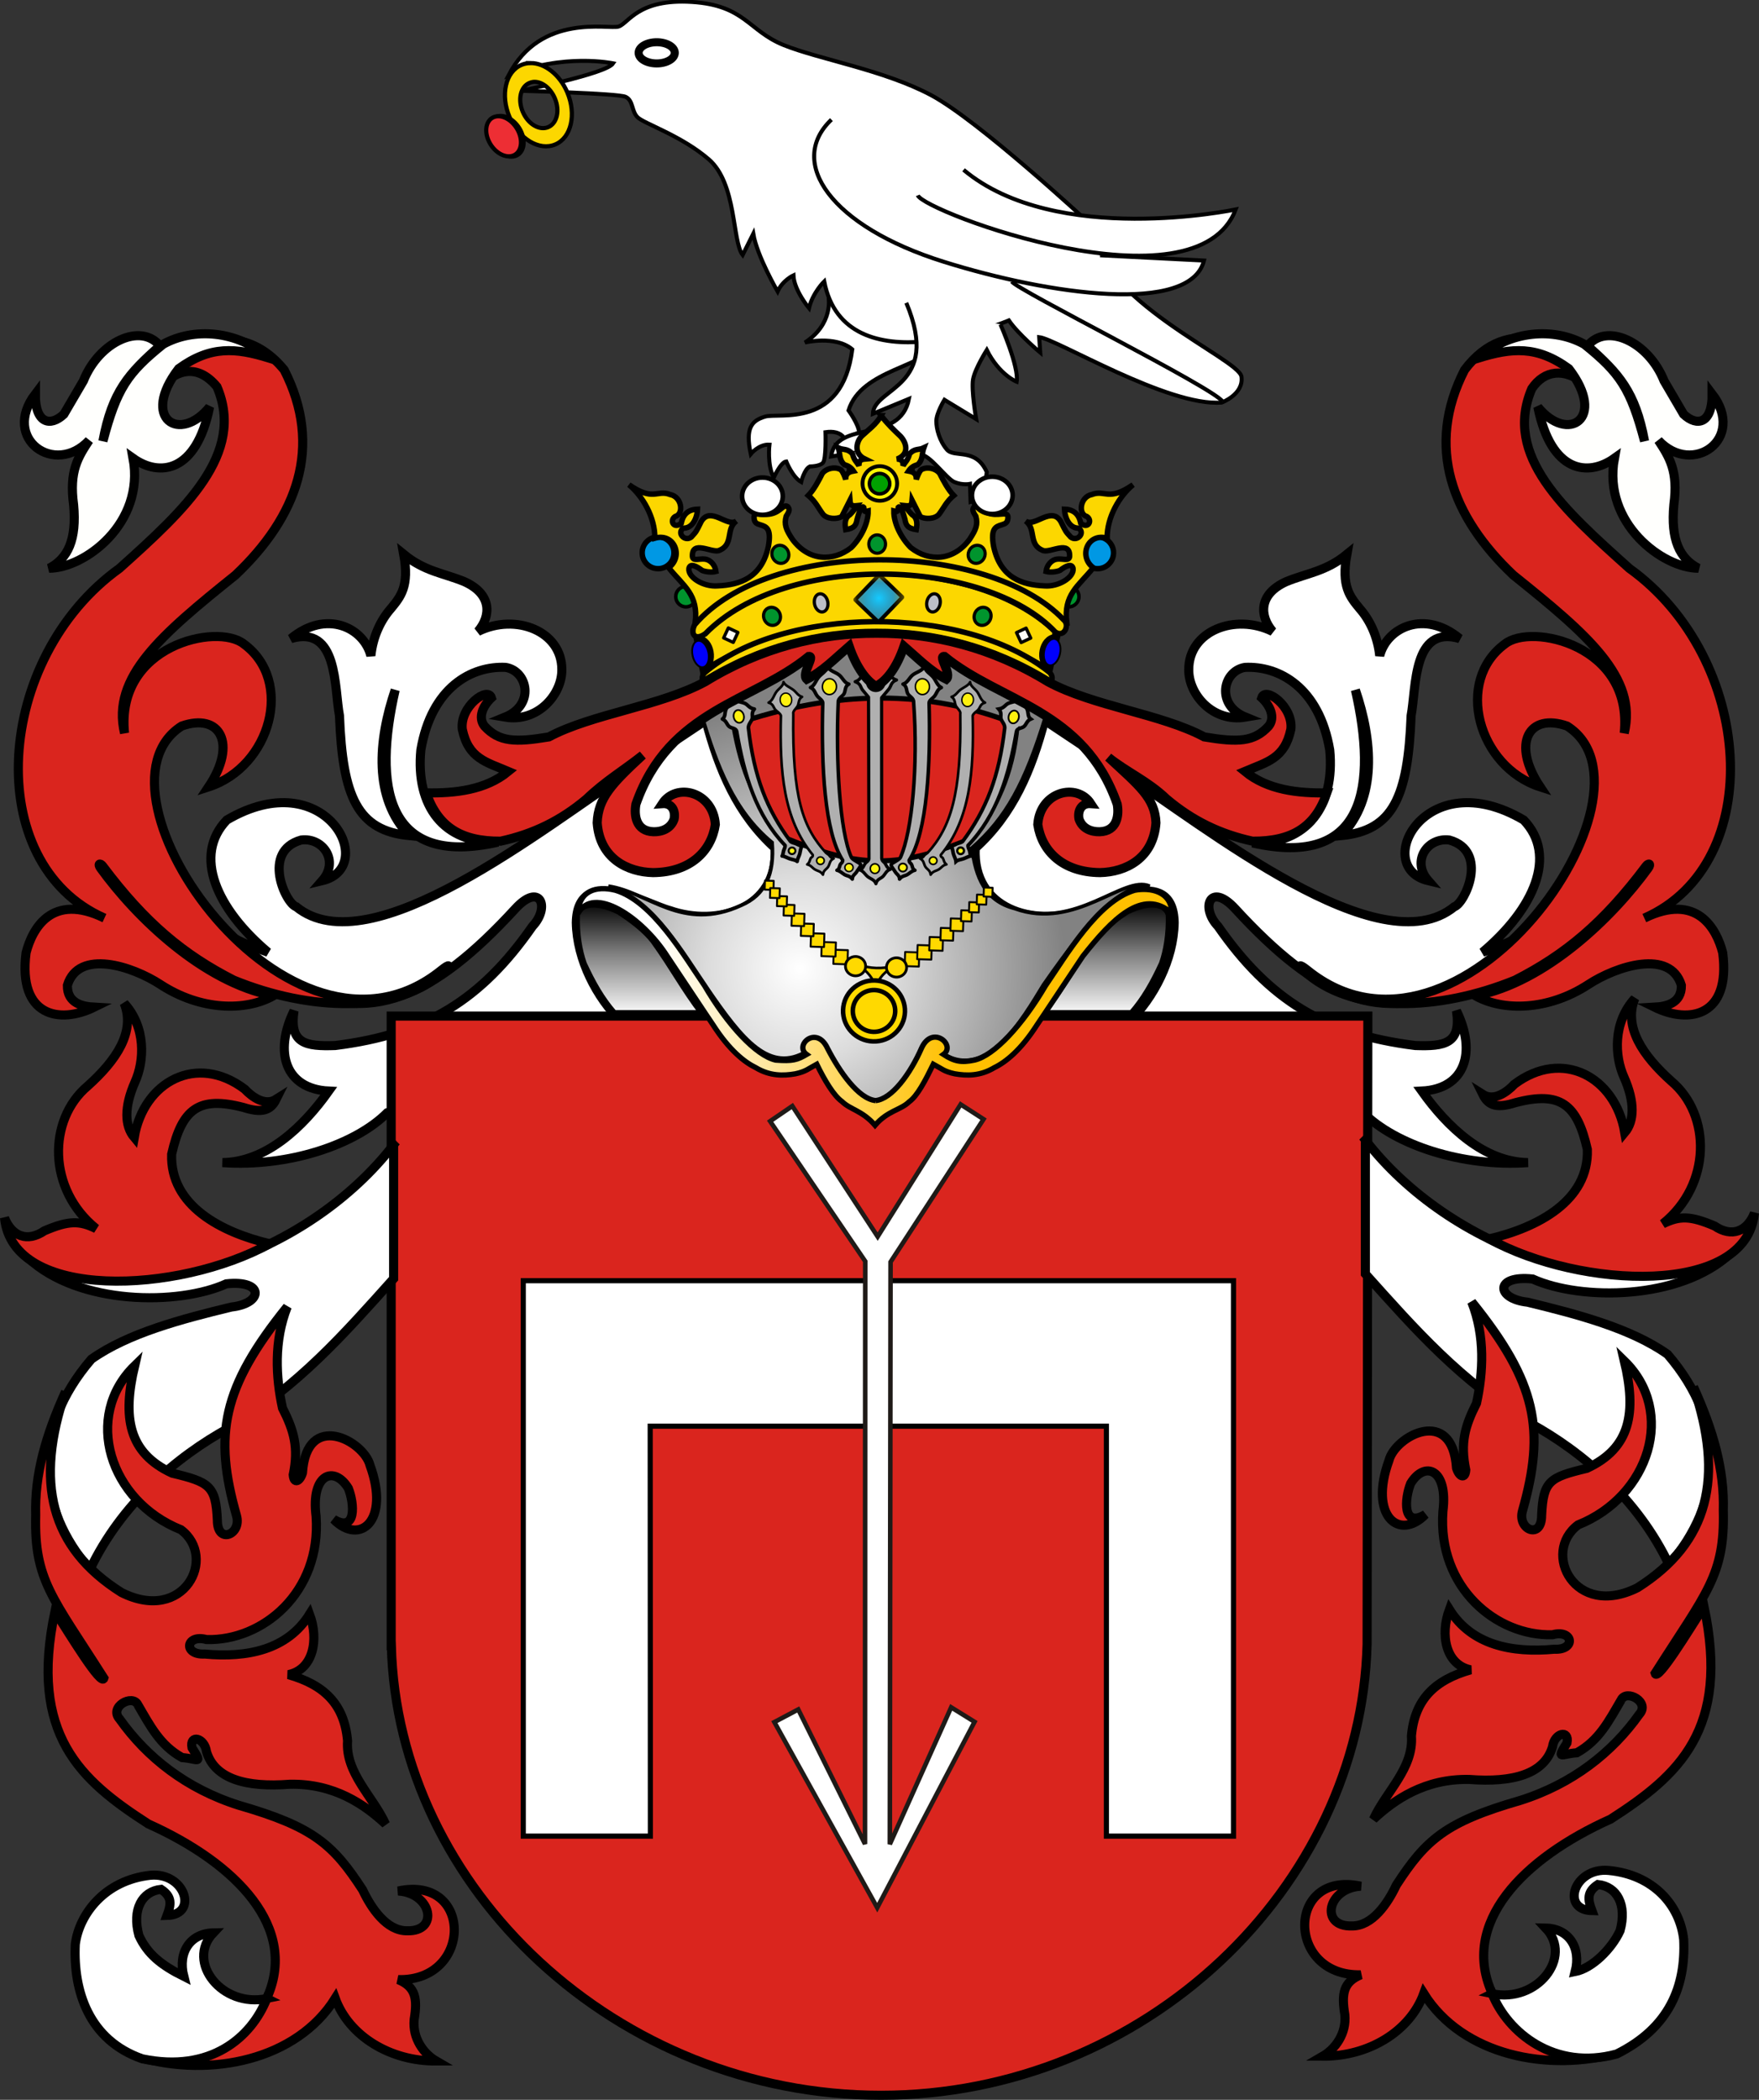
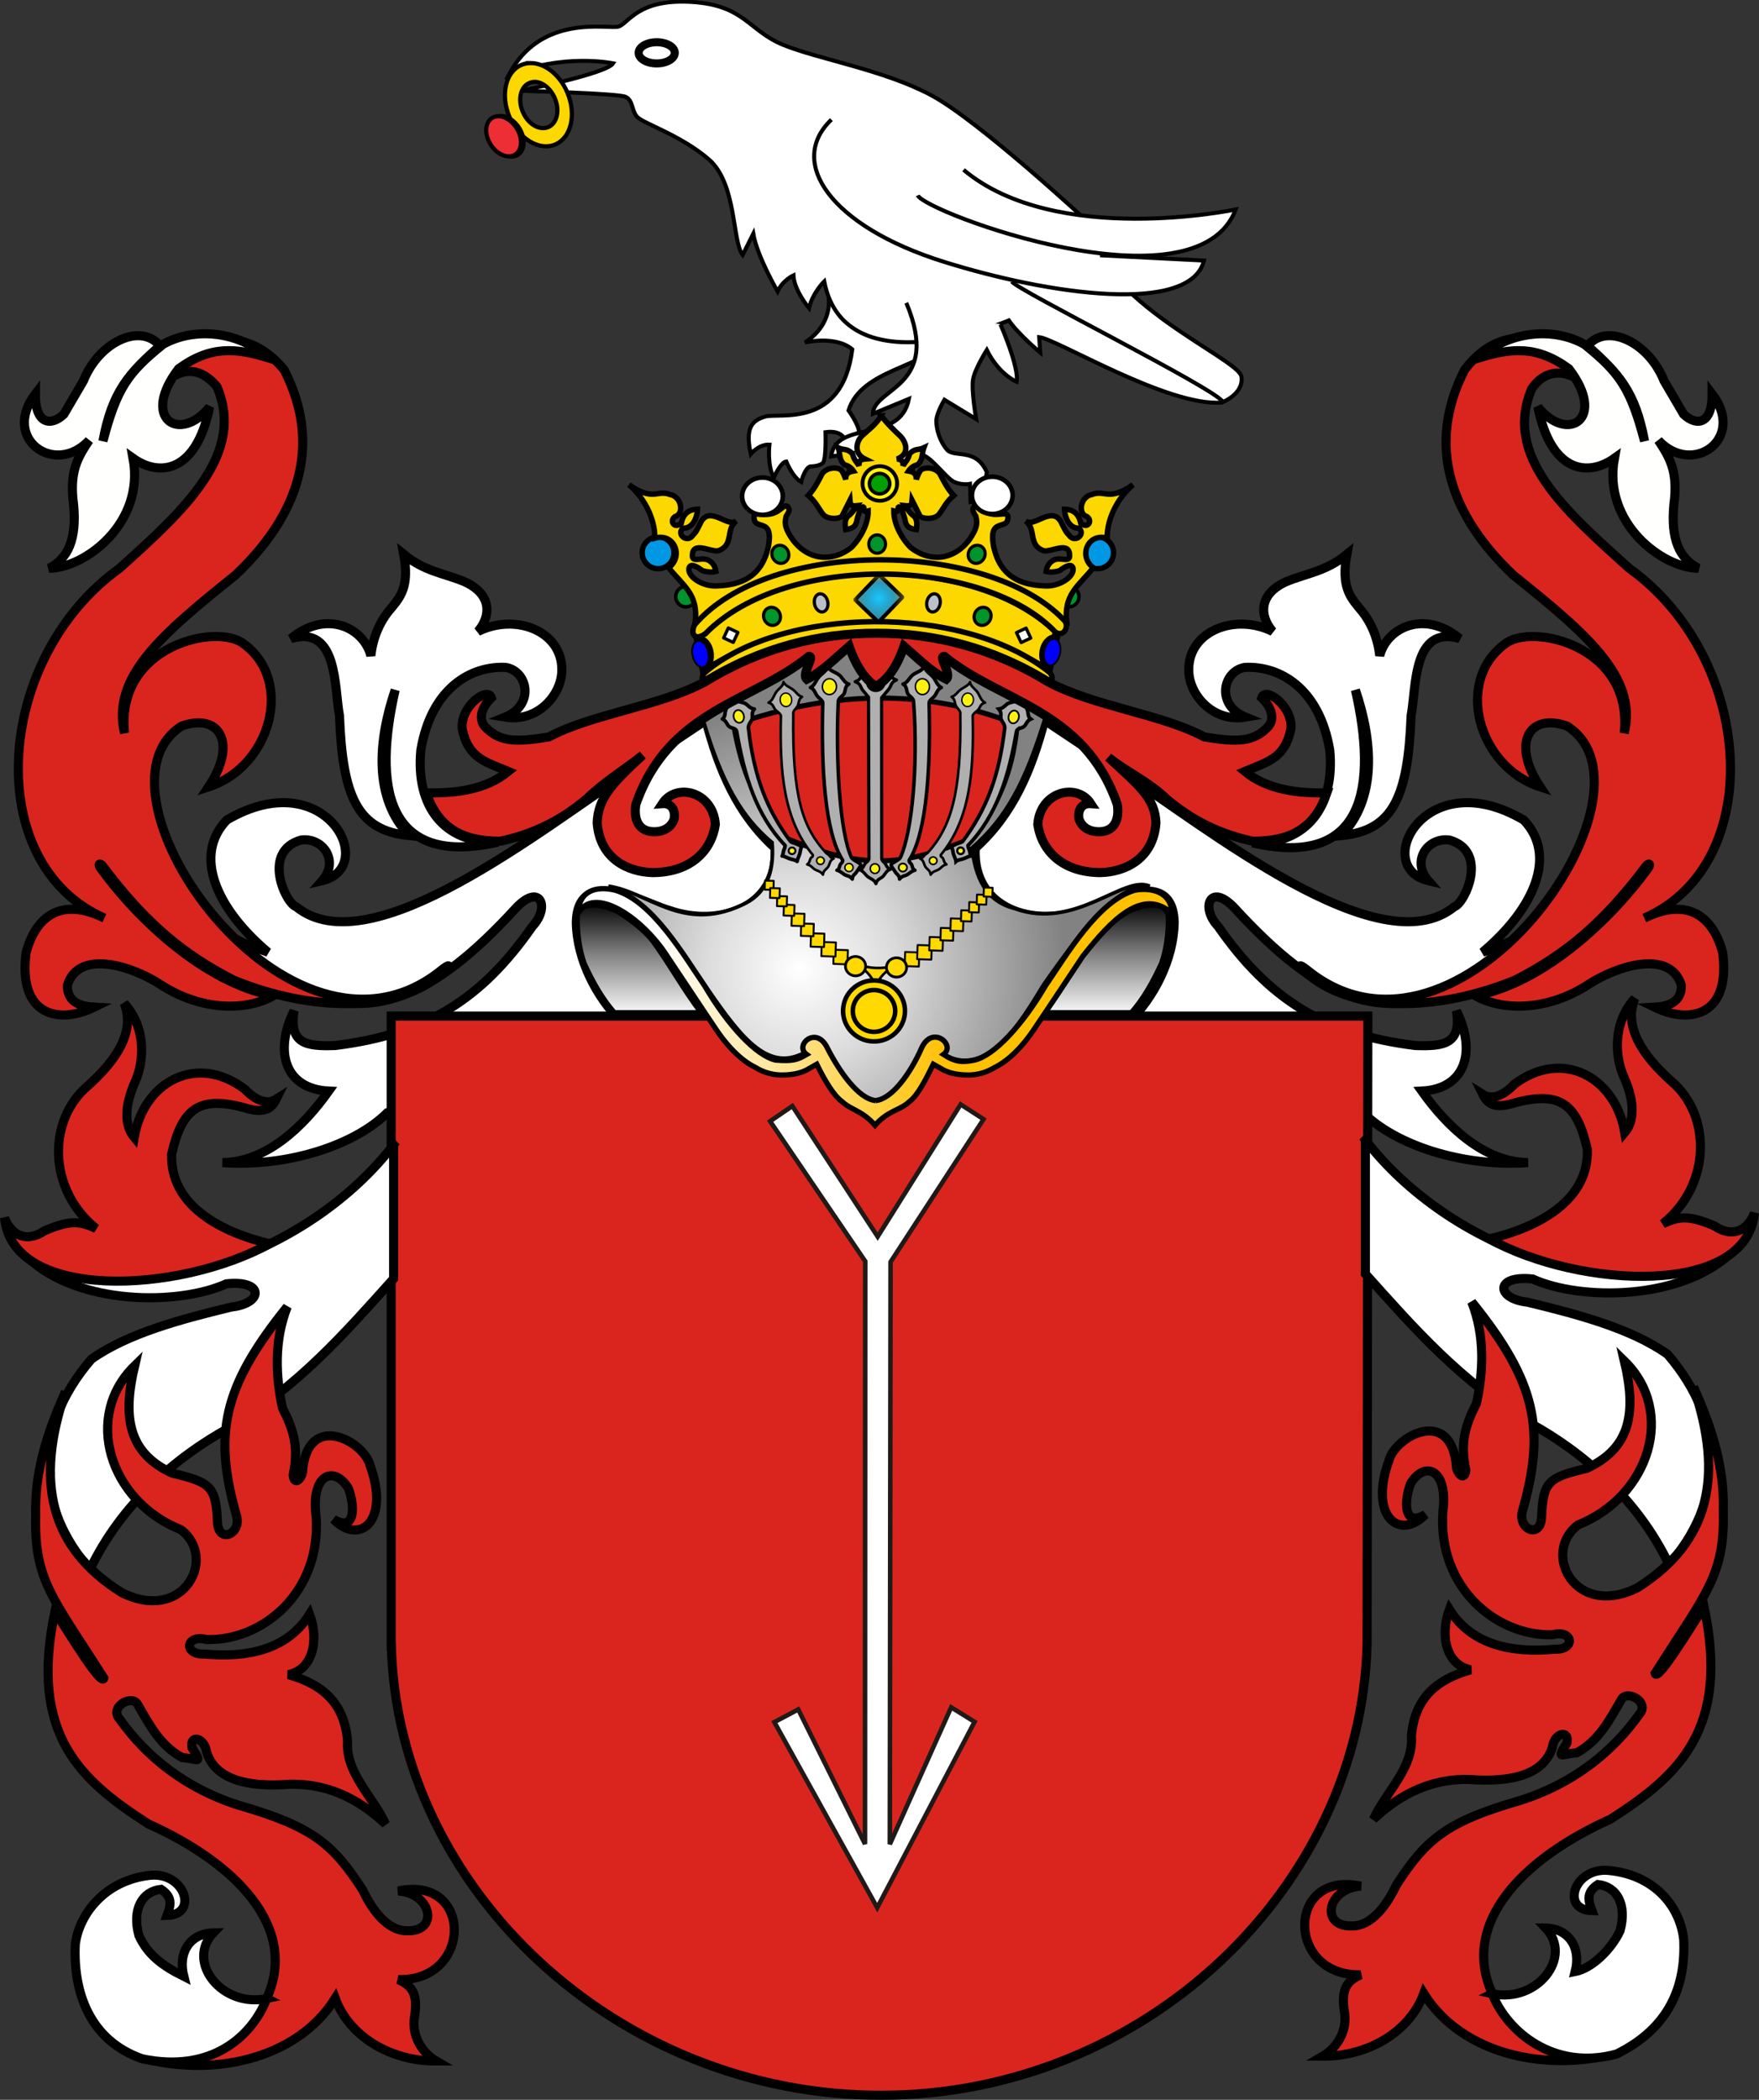
<svg xmlns="http://www.w3.org/2000/svg" xmlns:ns1="http://www.inkscape.org/namespaces/inkscape" xmlns:ns2="http://sodipodi.sourceforge.net/DTD/sodipodi-0.dtd" xmlns:xlink="http://www.w3.org/1999/xlink" xml:space="preserve" width="683.918" height="816.255" style="fill-rule:evenodd" viewBox="0 0 193.017 230.365" version="1.0" ns1:version="0.47 r22583" ns2:docname="Krzyczewski_1_herb.svg" id="svg2">
  <rect x="0" y="0" width="193.017" height="230.365" fill="#333333" stroke="none" />
  <ns2:namedview pagecolor="#ffffff" bordercolor="#666666" borderopacity="1" objecttolerance="10" gridtolerance="10" guidetolerance="10" ns1:pageopacity="0" ns1:pageshadow="2" ns1:window-width="1280" ns1:window-height="968" id="namedview270" showgrid="false" ns1:zoom="0.40098512" ns1:cx="341.69279" ns1:cy="483.85849" ns1:window-x="-4" ns1:window-y="-4" ns1:window-maximized="1" ns1:current-layer="svg2" />
  <defs id="defs4">
    <style type="text/css" id="style6">
   
    .str0 {stroke:#1F1A17;stroke-width:0.076}
    .str25 {stroke:black;stroke-width:0.152;stroke-linecap:round;stroke-linejoin:round}
    .str21 {stroke:black;stroke-width:0.163;stroke-linecap:round;stroke-linejoin:round}
    .str22 {stroke:black;stroke-width:0.168;stroke-linecap:round;stroke-linejoin:round}
    .str19 {stroke:black;stroke-width:0.174;stroke-linecap:round;stroke-linejoin:round}
    .str26 {stroke:black;stroke-width:0.177;stroke-linecap:round;stroke-linejoin:round}
    .str15 {stroke:black;stroke-width:0.186;stroke-linecap:round;stroke-linejoin:round}
    .str23 {stroke:black;stroke-width:0.192;stroke-linecap:round;stroke-linejoin:round}
    .str11 {stroke:black;stroke-width:0.199;stroke-linecap:round;stroke-linejoin:round}
    .str16 {stroke:black;stroke-width:0.219;stroke-linecap:round;stroke-linejoin:round}
    .str17 {stroke:black;stroke-width:0.249;stroke-linecap:round;stroke-linejoin:round}
    .str18 {stroke:black;stroke-width:0.271;stroke-linecap:round;stroke-linejoin:round}
    .str24 {stroke:black;stroke-width:0.281;stroke-linecap:round;stroke-linejoin:round}
    .str29 {stroke:black;stroke-width:0.299;stroke-linecap:round;stroke-linejoin:round}
    .str12 {stroke:black;stroke-width:0.352;stroke-linecap:round;stroke-linejoin:round}
    .str20 {stroke:black;stroke-width:0.387;stroke-linejoin:round}
    .str8 {stroke:black;stroke-width:0.387;stroke-linecap:round;stroke-linejoin:round}
    .str4 {stroke:black;stroke-width:0.399}
    .str14 {stroke:black;stroke-width:0.399;stroke-linejoin:round}
    .str13 {stroke:black;stroke-width:0.422;stroke-linecap:round;stroke-linejoin:round}
    .str30 {stroke:black;stroke-width:0.425;stroke-linecap:round;stroke-linejoin:round}
    .str28 {stroke:black;stroke-width:0.498;stroke-linecap:round;stroke-linejoin:round}
    .str32 {stroke:#1F1A17;stroke-width:0.5}
    .str27 {stroke:black;stroke-width:0.503;stroke-linecap:round;stroke-linejoin:round}
    .str31 {stroke:black;stroke-width:0.562}
    .str6 {stroke:black;stroke-width:0.58}
    .str9 {stroke:black;stroke-width:0.598}
    .str7 {stroke:black;stroke-width:0.598;stroke-linecap:round;stroke-linejoin:round}
    .str5 {stroke:black;stroke-width:0.698}
    .str33 {stroke:#69003F;stroke-width:0.706}
    .str1 {stroke:#FFDA00;stroke-width:0.706}
    .str10 {stroke:black;stroke-width:0.938}
    .str2 {stroke:black;stroke-width:0.997}
    .str3 {stroke:black;stroke-width:0.997;stroke-linecap:round}
    .fil1 {fill:none}
    .fil14 {fill:#0000FD}
    .fil12 {fill:#00942D}
    .fil11 {fill:#0098E4}
    .fil18 {fill:#00A100}
    .fil19 {fill:#B0B0B0}
    .fil15 {fill:#BCBFC8}
    .fil0 {fill:#DA251D}
    .fil6 {fill:#DA251E}
    .fil2 {fill:#DED98C}
    .fil26 {fill:#ED2E34}
    .fil13 {fill:#FCD700}
    .fil16 {fill:#FDFCF7}
    .fil23 {fill:#FFD900}
    .fil17 {fill:#FFF503}
    .fil24 {fill:#FFFFFD}
    .fil5 {fill:white}
    .fil4 {fill:black;fill-rule:nonzero}
    .fil3 {fill:#081900;fill-rule:nonzero}
    .fil22 {fill:#FFD900;fill-rule:nonzero}
    .fil20 {fill:#FFF10F;fill-rule:nonzero}
    .fil21 {fill:#FFF60E;fill-rule:nonzero}
    .fil9 {fill:url(#id3)}
    .fil8 {fill:url(#id4)}
    .fil7 {fill:url(#id5)}
    .fil25 {fill:url(#id6)}
    .fil10 {fill:url(#id7);fill-rule:nonzero}
   
  </style>
    <clipPath id="id0">
      <path d="m 102.118,116.074 5.615,0 0,-5.622 -5.615,0 0,5.622 0,0 z" id="path9" />
    </clipPath>
    <mask id="id1">
      <radialGradient id="id2" gradientUnits="userSpaceOnUse" cx="367.33" cy="290.164" r="7.071" fx="367.33" fy="290.164">
        <stop offset="0" style="stop-opacity:1; stop-color:white" id="stop13" />
        <stop offset="1" style="stop-opacity:0.694; stop-color:white" id="stop15" />
        <stop offset="1" style="stop-opacity:1; stop-color:white" id="stop17" />
      </radialGradient>
      <rect style="fill:url(#id2)" x="102.117" y="110.451" width="5.615" height="5.622" id="rect19" />
    </mask>
    <linearGradient id="id3" gradientUnits="userSpaceOnUse" x1="121.38" y1="88.849" x2="121.38" y2="76.201" gradientTransform="translate(8.492,70.273)">
      <stop offset="0" style="stop-color:#ffffff;stop-opacity:1;" id="stop24" />
      <stop id="stop3957" style="stop-color:#7f7f7f;stop-opacity:1;" offset="0.546" />
      <stop offset="1" style="stop-color:#000000;stop-opacity:1;" id="stop26" />
    </linearGradient>
    <linearGradient id="id4" gradientUnits="userSpaceOnUse" x1="71.715" y1="152.465" x2="85.56" y2="152.465" gradientTransform="translate(8.492,70.273)">
      <stop offset="0" style="stop-color:white" id="stop29" />
      <stop offset="0.549" style="stop-color:#7F7F7F" id="stop31" />
      <stop offset="1" style="stop-color:#000000;stop-opacity:1;" id="stop33" />
    </linearGradient>
    <radialGradient id="id5" gradientUnits="userSpaceOnUse" cx="96.033" cy="148.861" r="29.104" fx="96.033" fy="148.861" gradientTransform="translate(8.492,70.273)">
      <stop offset="0" style="stop-color:white" id="stop36" />
      <stop offset="0.349" style="stop-color:gainsboro" id="stop38" />
      <stop offset="1" style="stop-color:#828282" id="stop40" />
      <stop offset="1" style="stop-color:#828282" id="stop42" />
    </radialGradient>
    <radialGradient id="id6" gradientUnits="userSpaceOnUse" cx="104.977" cy="118.459" r="0" fx="104.977" fy="118.459" gradientTransform="translate(8.492,70.273)">
      <stop offset="0" style="stop-color:#15CAFF" id="stop45" />
      <stop offset="1" style="stop-color:#0F76B1" id="stop47" />
      <stop offset="1" style="stop-color:#0F76B1" id="stop49" />
    </radialGradient>
    <linearGradient id="id7" gradientUnits="userSpaceOnUse" x1="71.934" y1="157.879" x2="137.094" y2="157.879" gradientTransform="translate(8.492,70.273)">
      <stop offset="0" style="stop-color:white" id="stop52" />
      <stop offset="0.502" style="stop-color:#FFC000" id="stop54" />
      <stop offset="1" style="stop-color:#FFC000" id="stop56" />
    </linearGradient>
    <radialGradient ns1:collect="always" xlink:href="#id5" id="radialGradient3953" gradientUnits="userSpaceOnUse" gradientTransform="translate(8.492,70.273)" cx="87.775" cy="83.62" fx="87.775" fy="83.62" r="29.104" />
    <linearGradient ns1:collect="always" xlink:href="#id4" id="linearGradient3955" gradientUnits="userSpaceOnUse" gradientTransform="translate(8.492,70.273)" x1="70.175" y1="88.849" x2="70.175" y2="76.201" />
    <linearGradient id="linearGradient2210">
      <stop offset="0" style="stop-color:#15caff;stop-opacity:1" id="stop2212" />
      <stop offset="1" style="stop-color:#0065bf;stop-opacity:0.749" id="stop2249" />
      <stop offset="1" style="stop-color:#0052ff;stop-opacity:0.624" id="stop2251" />
      <stop offset="1" style="stop-color:#0374f2;stop-opacity:0.592" id="stop2259" />
      <stop offset="1" style="stop-color:#07daff;stop-opacity:0.561" id="stop2253" />
      <stop offset="1" style="stop-color:#0b8cd9;stop-opacity:0.529" id="stop2255" />
      <stop offset="1" style="stop-color:#0d86d3;stop-opacity:0.514" id="stop2257" />
      <stop offset="1" style="stop-color:#0f81cd;stop-opacity:0.498" id="stop2218" />
      <stop offset="1" style="stop-color:#0f76b1;stop-opacity:0" id="stop2214" />
    </linearGradient>
    <radialGradient ns1:collect="always" xlink:href="#linearGradient2210" id="radialGradient4823" cx="104.925" cy="113.263" fx="104.925" fy="113.263" r="2.808" gradientTransform="matrix(1,0,0,1.001,0,-0.141)" gradientUnits="userSpaceOnUse" />
  </defs>
  <g id="Слой_x0020_2" transform="translate(-8.492,-47.606)">
    <ns2:namedview pagecolor="#ffffff" bordercolor="#666666" borderopacity="1" objecttolerance="10" gridtolerance="10" guidetolerance="10" ns1:pageopacity="0" ns1:pageshadow="2" ns1:window-width="1280" ns1:window-height="750" id="namedview3532" showgrid="false" ns1:zoom="0.44851479" ns1:cx="372.04724" ns1:cy="666.73788" ns1:window-x="0" ns1:window-y="0" ns1:window-maximized="1" ns1:current-layer="ÃÂ¡ÃÂ»ÃÂ¾ÃÂ¹_x0020_1" />
    <ellipse id="ellipse3490" class="fil0 str0" transform="matrix(-0.004,0.164,-0.152,-0.013,133.779,210.93)" rx="16.728" ry="9.329" cx="0" cy="0" ns2:cx="0" ns2:cy="0" ns2:rx="16.728399" ns2:ry="9.3292999" style="fill:#da251d;stroke:#1f1a17;stroke-width:0.076" d="M 16.728,0 C 16.728,5.152 9.239,9.329 0,9.329 -9.239,9.329 -16.728,5.152 -16.728,0 c 0,-5.152 7.49,-9.329 16.728,-9.329 9.239,0 16.728,4.177 16.728,9.329 z" />
  </g>
  <g id="g3044" transform="translate(-8.492,-47.606)">
  </g>
  <path style="fill:#ffffff;stroke:#000000;stroke-width:0.997" d="m 169.812,99.951 c -2.379,2.962 -4.466,3.523 -7.136,4.52 5.656,-4.764 8.254,-10.62 4.52,-14.511 -10.841,-6.369 -16.732,5.168 -10.467,6.661 -1.9,-2.168 -0.088,-4.773 2.306,-4.466 4.38,1.227 1.7,6.967 0.548,7.321 -8.148,6.645 -26.996,-8.548 -37.109,-15.224 -2.617,-1.744 -5.233,-3.489 -7.85,-5.233 -1.446,5.479 -3.473,10.303 -7.612,14.035 -0.317,6.72 6.427,8.636 11.569,6.84 2.378,-0.603 10.142,-5.21 10.263,1.321 -0.07,4.084 -2.251,8.241 -4.942,10.87 8.564,3.33 17.127,6.661 25.691,9.991 3.479,3.498 10.815,5.977 18.079,5.471 -4.832,-0.069 -8.863,-3.923 -11.656,-7.85 4.763,-0.24 6.031,-4.266 3.806,-8.802 0.532,3.598 -1.266,3.92 -4.52,3.806 -9.909,-1.231 -16.033,-5.01 -21.647,-13.083 -1.986,-2.09 -0.842,-4.908 1.903,-1.903 8.961,9.757 16.03,12.889 24.773,8.306 3.476,-2.034 6.442,-4.505 9.481,-8.068 z" class="fil5 str2" id="path2280" />
  <path style="fill:#ffffff;stroke:#000000;stroke-width:0.997" d="m 22.272,99.951 c 2.379,2.962 4.466,3.523 7.136,4.52 -5.656,-4.764 -8.254,-10.62 -4.52,-14.511 10.841,-6.369 16.732,5.168 10.467,6.661 1.9,-2.168 0.088,-4.773 -2.306,-4.466 -4.38,1.227 -1.7,6.967 -0.549,7.321 8.148,6.645 26.996,-8.548 37.109,-15.224 2.617,-1.744 5.233,-3.489 7.85,-5.233 1.446,5.479 3.473,10.303 7.612,14.035 0.317,6.72 -6.427,8.636 -11.569,6.84 -2.377,-0.603 -10.142,-5.21 -10.263,1.321 0.07,4.084 2.252,8.241 4.942,10.87 -8.564,3.33 -17.127,6.661 -25.691,9.991 -3.479,3.498 -10.815,5.977 -18.079,5.471 4.832,-0.069 8.863,-3.923 11.656,-7.85 -4.763,-0.24 -6.031,-4.266 -3.806,-8.802 -0.532,3.598 1.266,3.92 4.52,3.806 9.909,-1.231 16.033,-5.01 21.647,-13.083 1.986,-2.09 0.842,-4.908 -1.903,-1.903 -8.961,9.757 -16.03,12.889 -24.773,8.306 -3.476,-2.034 -6.442,-4.505 -9.481,-8.068 z" class="fil5 str2" id="path2278" />
  <path style="fill:#da251e;stroke:#000000;stroke-width:0.997;stroke-linecap:round" d="m 42.924,111.471 0,69.081 0.018,0 c 0.689,26.714 24.803,49.315 53.726,49.315 28.922,0 52.656,-22.786 53.345,-49.5 l 0.082,-68.896 -107.169,0 -2e-4,0 z" class="fil6 str3" id="path1675" />
  <g id="g2460" transform="translate(-8.492,-47.606)">
  </g>
  <g id="g2466" transform="translate(-8.492,-47.606)">
  </g>
  <g id="g2456" transform="translate(-8.492,-47.606)">
  </g>
  <g id="g2408" transform="translate(-8.492,-47.606)">
    <g id="g2378">
      <g id="g2350">
    </g>
    </g>
  </g>
  <g id="g2268" transform="translate(-8.492,-47.606)">
    <path style="fill:#da251e;stroke:#000000;stroke-width:0.997" d="m 57.388,154.042 c -5.257,4.935 -14.967,4.474 -23.25,1.089 -5.49,-2.797 -9.687,-6.264 -14.362,-12.497 -0.296,-0.395 -0.594,-0.278 -0.245,0.215 3.897,5.385 11.243,12.514 18.954,14.004 -3.005,1.698 -7.958,1.651 -12.384,-1.236 -3.094,-2.028 -8.988,-3.934 -10.215,0.085 -0.031,2.017 1.724,2.329 2.951,2.398 -3.821,1.874 -8.379,1.018 -7.485,-5.965 0.67,-2.62 2.812,-6.639 8.592,-3.811 -13.588,-5.964 -12.051,-28.528 1.66,-38.366 7.194,-6.456 13.834,-12.543 10.698,-19.921 -2.219,-2.681 -4.518,-1.649 -5.718,-0.369 0.468,-3.595 7.808,-7.953 13.096,-1.476 4.304,8.423 1.414,16.109 -5.349,22.503 -8.116,6.517 -13.649,11.19 -12.174,17.338 -0.984,-9.653 10.206,-12.112 13.096,-9.776 5.534,4.058 2.951,13.465 -3.873,15.678 3.197,-4.796 1.232,-8.153 -2.949,-6.677 -11.284,7.139 11.845,40.231 28.496,26.782 0.977,-0.789 0.947,-0.474 0.46,5e-4 z" class="fil6 str2" id="path2266" />
  </g>
  <g id="g2272" transform="translate(-8.492,-47.606)">
    <path style="fill:#da251e;stroke:#000000;stroke-width:0.997" d="m 151.491,154.042 c 5.256,4.935 14.967,4.474 23.25,1.089 5.49,-2.797 9.687,-6.264 14.362,-12.497 0.296,-0.395 0.594,-0.278 0.245,0.215 -3.897,5.385 -11.243,12.514 -18.954,14.004 3.005,1.698 7.958,1.651 12.384,-1.236 3.094,-2.028 8.988,-3.934 10.215,0.085 0.031,2.017 -1.724,2.329 -2.951,2.398 3.821,1.874 8.379,1.018 7.485,-5.965 -0.67,-2.62 -2.812,-6.639 -8.592,-3.811 13.588,-5.964 12.051,-28.528 -1.66,-38.366 -7.194,-6.456 -13.834,-12.334 -10.698,-19.712 1.385,-2.056 3.579,-2.275 5.718,-0.577 -1.406,-4.429 -8.33,-7.848 -13.096,-1.476 -4.304,8.423 -1.414,16.109 5.349,22.503 8.116,6.517 13.649,11.19 12.174,17.338 0.984,-9.653 -10.206,-12.112 -13.096,-9.776 -5.534,4.058 -2.951,13.465 3.873,15.678 -3.197,-4.796 -1.232,-8.153 2.949,-6.677 11.284,7.139 -11.845,40.231 -28.496,26.782 -0.977,-0.789 -0.947,-0.474 -0.46,5e-4 z" class="fil6 str2" id="path2276" />
  </g>
  <g id="g2668" transform="translate(-8.492,-47.606)">
    <g id="g2505">
      <path style="fill:url(#radialGradient3953);stroke:#000000;stroke-width:0.399" d="m 75.245,144.823 c 4.395,0.622 8.091,5.096 14.586,2.1 2.645,-1.128 3.656,-3.423 3.384,-6.885 -4.201,-3.462 -6.068,-8.441 -7.702,-13.886 4.279,-2.606 8.557,-5.212 12.836,-7.818 4.395,0.117 8.791,0.233 13.186,0.35 3.89,2.528 7.779,5.057 11.669,7.585 -2.217,7.235 -4.317,11.086 -8.052,14.353 0.389,3.267 1.478,5.835 4.668,6.651 6.69,2.45 11.98,-3.734 14.82,-2.45 -2.956,-0.117 -5.912,2.567 -11.669,10.852 -2.295,3.773 -6.223,10.58 -11.086,7.468 -2.451,2.023 -4.902,4.045 -7.353,6.068 -2.489,-2.1 -4.978,-4.201 -7.467,-6.301 -4.123,2.489 -7.079,-1.206 -10.969,-6.885 -2.684,-3.306 -5.134,-9.296 -10.852,-11.202 z" class="fil7 str4" id="path2477" />
      <path style="fill:url(#linearGradient3955);fill-opacity:1;stroke:#000000;stroke-width:0.698" d="m 85.559,158.773 c -2.081,-2.736 -3.163,-4.879 -5.35,-7.94 -0.931,-1.201 -2.341,-2.275 -3.824,-3.239 -2.979,-1.436 -4.369,-0.606 -4.603,0.381 -0.067,2.115 0.26,3.932 0.745,5.337 0.976,2.115 1.98,3.898 3.351,5.461 3.289,0 6.393,0 9.682,0 z" class="fil8 str5" id="path2282" />
      <path style="fill:url(#id3);stroke:#000000;stroke-width:0.698" d="m 122.979,158.773 c 2.081,-2.736 3.163,-4.879 5.35,-7.94 0.931,-1.201 2.341,-2.275 3.824,-3.239 2.979,-1.436 4.369,-0.606 4.603,0.381 0.067,2.115 -0.26,3.932 -0.745,5.337 -0.976,2.115 -1.98,3.898 -3.351,5.461 -3.289,0 -6.393,0 -9.682,0 z" class="fil9 str5" id="path2473" />
      <path style="fill:url(#id7);fill-rule:nonzero;stroke:#000000;stroke-width:0.58" d="m 104.568,168.348 c -1.902,-0.205 -3.956,-3.182 -5.277,-5.74 -1.197,-2.579 -3.689,-0.33 -2.286,0.681 -1.036,0.599 -1.508,0.758 -3.405,0.619 -2.167,-0.495 -5.262,-3.838 -7.8,-8.171 -2.27,-3.302 -5.716,-9.265 -9.781,-10.462 -2.143,-0.532 -4.024,0.083 -4.086,2.538 1.649,-3.115 6.998,0.353 9.773,4.69 0.268,0.385 4.758,7.159 5.054,7.573 1.765,2.745 3.424,4.06 4.654,4.654 1.551,0.941 3.04,0.908 4.343,0.683 1.179,-0.249 1.429,-0.559 2.359,-1.055 0.886,1.81 1.874,3.458 2.759,4.085 0.926,0.914 2.233,0.993 3.637,2.616 1.403,-1.624 2.82,-1.666 3.745,-2.58 0.886,-0.627 1.765,-2.312 2.651,-4.122 0.931,0.496 1.181,0.807 2.359,1.055 1.303,0.225 2.792,0.258 4.343,-0.683 1.231,-0.594 2.889,-1.909 4.654,-4.654 0.296,-0.414 4.786,-7.188 5.054,-7.573 3.134,-3.978 6.577,-7.584 9.773,-4.69 -0.062,-2.455 -2.395,-2.851 -4.086,-2.538 -4.065,1.197 -7.511,7.16 -9.781,10.462 -2.538,4.333 -5.633,7.676 -7.8,8.171 -1.48,0.311 -2.234,0.138 -3.405,-0.619 1.403,-1.011 -1.198,-3.297 -2.395,-0.717 -1.248,2.849 -3.266,5.608 -5.06,5.777 z" class="fil10 str6" id="path2197" />
    </g>
    <g id="g2637">
   </g>
  </g>
  <path style="fill:#0098e4;stroke:#000000;stroke-width:0.598;stroke-linecap:round;stroke-linejoin:round" d="m 73.957,60.644 c 0,0.964 -0.781,1.745 -1.745,1.745 -0.964,0 -1.745,-0.781 -1.745,-1.745 0,-0.964 0.781,-1.745 1.745,-1.745 0.964,0 1.745,0.781 1.745,1.745 z" class="fil11 str7" id="path2229" />
  <path style="fill:#0098e4;stroke:#000000;stroke-width:0.598;stroke-linecap:round;stroke-linejoin:round" d="m 122.189,60.644 c 0,0.964 -0.781,1.745 -1.745,1.745 -0.964,0 -1.745,-0.781 -1.745,-1.745 0,-0.964 0.781,-1.745 1.745,-1.745 0.964,0 1.745,0.781 1.745,1.745 z" class="fil11 str7" id="path2231" />
  <path style="fill:#00942d;stroke:#000000;stroke-width:0.387;stroke-linecap:round;stroke-linejoin:round" d="m 118.399,65.456 c 0,0.618 -0.501,1.119 -1.119,1.119 -0.618,0 -1.119,-0.501 -1.119,-1.119 0,-0.618 0.501,-1.119 1.119,-1.119 0.618,0 1.119,0.501 1.119,1.119 z" class="fil12 str8" id="path2245" />
  <path style="fill:#00942d;stroke:#000000;stroke-width:0.387;stroke-linecap:round;stroke-linejoin:round" d="m 76.388,65.456 c 0,0.618 -0.501,1.119 -1.119,1.119 -0.618,0 -1.119,-0.501 -1.119,-1.119 0,-0.618 0.501,-1.119 1.119,-1.119 0.618,0 1.119,0.501 1.119,1.119 z" class="fil12 str8" id="path2243" />
  <g transform="matrix(-0.476,0,0,0.476,192.132,-151.755)" id="g2990" style="fill:#ffffff;stroke:#000000;stroke-width:0.927;stroke-opacity:1">
    <path d="m 212.624,387.412 c 0,0 -1.149,6.03 5.456,10.337 0,0 -7.026,-1.7 -10.911,1.579 2.297,18.377 16.881,14.532 20.099,15.505 3.087,0.933 4.594,2.584 3.302,8.614 0,0 -1.866,-2.297 -4.307,-2.154 0,0 0.574,4.738 -1.005,7.609 0,0 -1.579,-3.589 -2.871,-3.733 0,0 -1.436,3.589 -3.446,4.738 0,0 -0.718,-3.015 -2.01,-3.589 0,0 -2.232,0.022 -3.015,-0.861 -0.779,-0.879 -0.574,-7.035 -0.574,-7.035 -3.876,-0.574 -4.594,1.866 -4.594,1.866 l -3.158,-1.866 c 0.144,-1.866 2.441,-5.025 2.441,-5.025 -3.015,-9.619 -18.09,-9.906 -20.53,-15.649" id="path2394" style="fill:#ffffff;fill-rule:evenodd;stroke:#000000;stroke-width:0.927px;stroke-linecap:butt;stroke-linejoin:miter;stroke-opacity:1" />
    <path d="m 152.937,369.889 c 0,0 25.181,-23.358 36.094,-29.162 10.913,-5.804 25.766,-8.226 33.944,-11.523 8.177,-3.297 8.909,-9.171 21.179,-9.943 12.413,-0.781 14.54,4.911 16.892,5.673 2.221,0.72 17.921,-3.218 25.386,11.282 -12.612,-5.251 -24.144,-2.805 -24.144,-2.805 1.579,2.441 21.339,6.327 21.339,6.327 0,0 -22.434,0.582 -24.191,1.386 -1.814,0.83 -1.339,3.259 -2.741,4.685 -1.475,1.5 -10.022,4.191 -16.431,9.706 -6.491,5.586 -5.383,18.912 -7.823,22.07 l -2.454,-4.908 c -0.861,5.168 -5.609,13.322 -5.609,13.322 -1.149,-2.584 -3.649,-3.73 -3.649,-3.73 -0.144,3.446 -3.586,7.569 -3.586,7.569 -0.861,-3.589 -3.506,-6.167 -3.506,-6.167 -4.873,24.973 -42.565,8.988 -42.565,8.988 -2.154,3.158 -7.235,7.409 -7.235,7.409 l 0.24,-3.553 c -4.02,0.431 -29.724,16.08 -42.071,15.075 0,0 -5.117,-1.891 -4.558,-5.96 0.579,-4.21 33.193,-17.223 35.49,-35.743 z" id="path2384" style="fill:#ffffff;fill-rule:evenodd;stroke:#000000;stroke-width:0.927px;stroke-linecap:butt;stroke-linejoin:miter;stroke-opacity:1" />
    <path d="m 150.043,377.647 -23.958,1.218 c 3.147,12.487 35.532,7.945 60.073,0.254 25.912,-8.121 36.166,-22.892 25.811,-32.739" id="path2388" style="fill:#ffffff;fill-rule:evenodd;stroke:#000000;stroke-width:0.927px;stroke-linecap:butt;stroke-linejoin:miter;stroke-opacity:1" />
    <path d="m 121.821,411.351 c 1.827,-3.046 47.51,-25.786 48.525,-27.613" id="path2390" style="fill:#ffffff;fill-rule:evenodd;stroke:#000000;stroke-width:0.927px;stroke-linecap:butt;stroke-linejoin:miter;stroke-opacity:1" />
    <path d="m 194.711,388.611 c -8.183,19.525 7.428,19.409 7.715,25.582 l -8.324,-3.452 c 2.01,10.48 16.799,4.666 17.948,13.28 l -4.594,-0.718 c 0.861,1.149 0.431,5.456 0.431,5.456 -1.149,-3.302 -5.025,-3.876 -5.025,-3.876 0,0 0.574,5.168 -0.718,7.753 0,0 -2.728,-3.302 -4.163,-3.446 0,0 -2.427,1.627 -3.876,0.861 -1.45,-0.765 -0.021,-5.025 -2.584,-6.461 -2.154,-0.144 -5.997,5.521 -7.896,6.317 -1.899,0.796 -3.589,0.431 -3.589,0.431 l -0.144,4.163 c -3.158,-0.861 -3.733,-6.891 -3.733,-6.891 2.584,-5.743 7.477,-3.162 9.188,-5.168 1.712,-2.007 2.451,-4.764 2.441,-6.604 -0.01,-1.84 -1.866,-4.881 -1.866,-4.881 l -7.322,4.451 c 0,0 1.165,-6.729 0.718,-9.188 -0.447,-2.46 -3.158,-6.748 -3.158,-6.748 -2.871,5.743 -6.891,7.322 -6.891,7.322 -0.574,-3.446 3.733,-13.208 3.733,-13.208" id="path2392" style="fill:#ffffff;fill-rule:evenodd;stroke:#000000;stroke-width:0.927px;stroke-linecap:butt;stroke-linejoin:miter;stroke-opacity:1" />
    <path d="m 256.412,330.99 a 4.163,2.441 0 1 1 -8.327,0 4.163,2.441 0 1 1 8.327,0 z" id="path2396" style="fill:#ffffff;fill-opacity:1;fill-rule:nonzero;stroke:#000000;stroke-width:1.853;stroke-linecap:round;stroke-linejoin:miter;stroke-miterlimit:4;stroke-opacity:1;stroke-dasharray:none;stroke-dashoffset:0" />
    <path d="m 181.514,357.953 c -21.319,17.867 -62.738,9.137 -62.738,9.137 9.137,23.958 71.672,0.609 73.296,-3.249" id="path2386" style="fill:#ffffff;fill-rule:evenodd;stroke:#000000;stroke-width:0.927px;stroke-linecap:butt;stroke-linejoin:miter;stroke-opacity:1" />
  </g>
  <path style="fill:#fcd700;stroke:#000000;stroke-width:0.598" d="m 96.693,45.596 c -0.551,0.97 -1.435,1.584 -2.12,2.232 -0.551,0.532 -0.983,1.891 0.338,2.533 -0.453,0.042 -0.672,0.171 -0.657,0.739 -0.237,-0.438 -0.533,-0.583 -0.712,-1.314 -0.579,-0.629 -0.982,-0.379 -1.56,-0.657 0.228,0.62 0.046,1.299 0.684,1.861 0.475,0.111 0.774,0.368 0.985,0.684 -0.666,0.119 -0.867,0.401 -0.849,0.931 -0.1,-0.319 -0.283,-0.775 -0.493,-1.04 -0.584,-0.411 -1.633,-0.219 -2.08,0.383 -0.392,0.785 -0.921,1.788 -1.533,2.409 0.803,0.666 1.094,1.374 1.596,2.04 0.438,0.566 1.552,0.59 2.072,0.279 0.274,-0.538 0.63,-1.261 0.903,-1.799 0.046,0.566 0.177,0.662 0.797,0.598 -0.299,0.437 -0.613,0.809 -0.796,0.983 -0.511,0.301 -0.611,0.856 -0.465,1.65 0.988,-0.157 1.141,-0.523 1.25,-1.151 0.131,-0.493 0.464,-1.578 0.719,-1.313 0.083,0.557 0.111,0.511 0.494,0.411 0.021,1.423 -0.879,3.059 -1.871,4.032 -2.012,1.567 -4.681,1.475 -6.451,-0.931 -0.707,-1.068 -0.917,-1.625 -0.675,-2.522 0.481,-0.726 0.322,-0.811 0.172,-1.05 -0.46,-0.352 -0.733,0.576 -1.877,0.796 -0.991,0.207 -1.871,-0.353 -1.82,0.449 0.043,0.521 0.268,0.623 0.695,0.751 0.659,0.198 1.223,0.404 0.883,2.333 -0.722,3.458 -3.103,4.256 -5.587,4.362 -1.53,0.122 -3.267,-0.93 -3.138,-1.913 0.129,-0.612 0.841,-0.246 1.438,0.214 0.336,0.149 1.04,0.25 1.527,0.117 -0.077,-0.633 -0.534,-1.262 -1.216,-1.356 -0.581,-0.08 -1.306,0.261 -1.366,-0.276 -0.092,-1.84 2.026,-0.433 2.867,-0.649 1.734,-0.635 0.739,-2.377 1.955,-3.254 -0.923,0.76 -2.822,-1.676 -3.855,0.051 -0.616,1.248 -0.512,1.058 -1.098,1.717 -0.694,0.532 -1.607,-0.423 -0.882,-0.985 0.974,0.043 1.521,-1.024 1.571,-2.079 -0.72,0.016 -1.544,0.308 -1.78,1.533 -0.819,0.706 -1.322,-0.309 -0.677,-0.728 0.996,-0.268 0.752,-2.162 -0.55,-2.417 -1.471,-0.565 -1.801,0.806 -4.516,-1.071 1.492,1.229 2.861,3.538 2.844,5.863 2.131,-0.617 3.188,1.986 1.518,3.244 1.66,2.05 3.286,2.925 2.908,6.046 l 20.388,-0.045 20.388,0.045 c -0.378,-3.121 1.248,-3.996 2.908,-6.046 -1.669,-1.259 -0.613,-3.861 1.518,-3.244 -0.017,-2.325 1.352,-4.634 2.844,-5.863 -2.714,1.877 -3.045,0.507 -4.515,1.071 -1.302,0.255 -1.546,2.149 -0.55,2.417 0.646,0.419 0.142,1.435 -0.676,0.728 -0.236,-1.225 -1.06,-1.517 -1.78,-1.533 0.051,1.054 0.598,2.122 1.571,2.079 0.725,0.563 -0.188,1.517 -0.882,0.985 -0.586,-0.659 -0.482,-0.469 -1.098,-1.717 -1.033,-1.726 -2.932,0.71 -3.855,-0.051 1.216,0.877 0.221,2.618 1.955,3.254 0.841,0.216 2.959,-1.191 2.867,0.649 -0.06,0.537 -0.786,0.196 -1.367,0.276 -0.682,0.094 -1.139,0.723 -1.216,1.356 0.487,0.133 1.191,0.032 1.528,-0.117 0.597,-0.46 1.309,-0.827 1.438,-0.214 0.129,0.983 -1.608,2.036 -3.138,1.913 -2.484,-0.107 -4.865,-0.904 -5.587,-4.362 -0.34,-1.929 0.224,-2.135 0.883,-2.333 0.426,-0.128 0.652,-0.23 0.695,-0.751 0.051,-0.803 -0.829,-0.242 -1.82,-0.449 -1.144,-0.22 -1.416,-1.148 -1.877,-0.796 -0.149,0.239 -0.308,0.323 0.173,1.05 0.242,0.897 0.033,1.453 -0.675,2.522 -1.77,2.406 -4.439,2.498 -6.451,0.931 -0.992,-0.974 -1.893,-2.61 -1.871,-4.032 0.384,0.1 0.412,0.146 0.494,-0.411 0.256,-0.265 0.588,0.82 0.719,1.313 0.109,0.628 0.262,0.995 1.25,1.151 0.146,-0.794 0.046,-1.349 -0.465,-1.65 -0.183,-0.173 -0.496,-0.546 -0.796,-0.983 0.62,0.064 0.752,-0.033 0.798,-0.598 0.274,0.538 0.629,1.261 0.903,1.799 0.52,0.31 1.634,0.286 2.072,-0.279 0.502,-0.666 0.793,-1.373 1.596,-2.04 -0.611,-0.62 -1.141,-1.624 -1.533,-2.409 -0.447,-0.602 -1.496,-0.794 -2.08,-0.383 -0.21,0.265 -0.392,0.721 -0.493,1.04 0.018,-0.529 -0.182,-0.812 -0.849,-0.931 0.211,-0.316 0.511,-0.573 0.985,-0.684 0.638,-0.562 0.456,-1.241 0.684,-1.861 -0.579,0.278 -0.982,0.028 -1.56,0.657 -0.179,0.731 -0.474,0.876 -0.712,1.314 0.015,-0.568 -0.204,-0.698 -0.657,-0.739 1.545,-0.605 0.889,-2.001 0.338,-2.533 -0.684,-0.648 -1.344,-1.262 -2.087,-2.232 z" class="fil13 str9" id="path2216" />
  <path style="fill:#fcd700;stroke:#000000;stroke-width:0.938" d="m 76.521,69.752 0.082,0.424 c 1.36,0.034 1.735,2.581 0.6,3.107 l 0.087,0.452 c 10.155,-6.801 27.087,-7.034 37.73,-0.07 l 0.129,-0.578 c -1.119,-0.451 -0.733,-2.992 0.681,-3.064 l 0.169,-0.76 c -9.409,-9.2 -31.954,-8.338 -39.477,0.489 z" class="fil13 str10" id="path2187" />
  <path style="fill:#fcd700;stroke:#000000;stroke-width:0.598" d="m 77.406,69.519 c -1.133,0.823 -1.702,0.032 -1.176,-0.985 8.228,-9.564 32.236,-9.242 40.497,-0.528 0.707,0.584 0.006,2.021 -0.942,1.321 -7.632,-8.117 -29.493,-8.865 -38.379,0.192 z" class="fil13 str9" id="path2183" />
  <path style="fill:#fcd700;stroke:#000000;stroke-width:0.598" d="m 78.04,74.99 c 9.437,-7.071 27.174,-7.811 36.377,0.01 0.836,0.344 1.372,-0.554 0.784,-1.203 -9.439,-7.647 -29.375,-7.276 -37.867,0 -0.601,0.563 -0.144,1.584 0.706,1.193 z" class="fil13 str9" id="path1308" />
  <path style="fill:#0000fd;stroke:#000000;stroke-width:0.199;stroke-linecap:round;stroke-linejoin:round" d="m 77.728,71.563 c 0.171,0.795 -0.078,1.523 -0.555,1.626 -0.477,0.102 -1.002,-0.459 -1.173,-1.255 -0.171,-0.795 0.078,-1.523 0.555,-1.626 0.477,-0.102 1.002,0.459 1.173,1.255 z" class="fil14 str11" id="path2198" />
  <path style="fill:#0000fd;stroke:#000000;stroke-width:0.199;stroke-linecap:round;stroke-linejoin:round" d="m 114.589,71.357 c -0.171,0.795 0.078,1.523 0.555,1.626 0.477,0.102 1.002,-0.459 1.173,-1.255 0.171,-0.795 -0.078,-1.523 -0.555,-1.626 -0.477,-0.102 -1.002,0.459 -1.173,1.255 z" class="fil14 str11" id="path2200" />
  <path style="fill:#bcbfc8;stroke:#000000;stroke-width:0.352;stroke-linecap:round;stroke-linejoin:round" d="m 103.155,66.29 c -0.113,0.545 -0.528,0.919 -0.927,0.837 -0.4,-0.083 -0.632,-0.591 -0.519,-1.136 0.113,-0.545 0.528,-0.919 0.927,-0.837 0.4,0.083 0.632,0.591 0.519,1.136 l 0,0 z" class="fil15 str12" id="path2202" />
  <path style="fill:#00942d;stroke:#000000;stroke-width:0.352;stroke-linecap:round;stroke-linejoin:round" d="m 108.663,67.984 c -0.222,0.51 -0.779,0.76 -1.244,0.557 -0.465,-0.202 -0.661,-0.78 -0.439,-1.29 0.222,-0.51 0.779,-0.76 1.244,-0.557 0.465,0.202 0.661,0.78 0.439,1.29 l 0,0 z" class="fil12 str12" id="path2204" />
  <rect style="fill:#fdfcf7;stroke:#000000;stroke-width:0.352;stroke-linecap:round;stroke-linejoin:round" y="-72.88" x="110.085" height="1.164" width="1.209" transform="matrix(0.423,0.906,-0.906,0.423,0,0)" class="fil16 str12" id="rect2208" />
  <path style="fill:#bcbfc8;stroke:#000000;stroke-width:0.352;stroke-linecap:round;stroke-linejoin:round" d="m 89.38,66.29 c 0.113,0.545 0.528,0.919 0.927,0.837 0.4,-0.083 0.632,-0.591 0.519,-1.136 -0.113,-0.545 -0.528,-0.919 -0.927,-0.837 -0.4,0.083 -0.632,0.591 -0.519,1.136 l 0,0 z" class="fil15 str12" id="path2210" />
  <path style="fill:#00942d;stroke:#000000;stroke-width:0.352;stroke-linecap:round;stroke-linejoin:round" d="m 83.872,67.984 c 0.222,0.51 0.779,0.76 1.244,0.557 0.465,-0.202 0.661,-0.78 0.44,-1.29 -0.222,-0.51 -0.779,-0.76 -1.244,-0.557 -0.465,0.202 -0.661,0.78 -0.439,1.29 l 0,0 z" class="fil12 str12" id="path2212" />
  <rect style="fill:#fdfcf7;stroke:#000000;stroke-width:0.352;stroke-linecap:round;stroke-linejoin:round" y="101.57" x="28.615" height="1.164" width="1.209" transform="matrix(-0.423,0.906,0.906,0.423,0,0)" class="fil16 str12" id="rect2214" />
  <path style="fill:#fff503;stroke:#000000;stroke-width:0.422;stroke-linecap:round;stroke-linejoin:round" d="m 98.443,53.04 c 0,1.048 -0.85,1.898 -1.898,1.898 -1.048,0 -1.898,-0.85 -1.898,-1.898 0,-1.048 0.85,-1.897 1.898,-1.897 1.048,0 1.898,0.85 1.898,1.897 z" class="fil17 str13" id="path2233" />
  <path style="fill:#00a100;stroke:#000000;stroke-width:0.387;stroke-linecap:round;stroke-linejoin:round" d="m 97.635,53.062 c 0,0.618 -0.501,1.119 -1.119,1.119 -0.618,0 -1.119,-0.501 -1.119,-1.119 0,-0.618 0.501,-1.119 1.119,-1.119 0.618,0 1.119,0.501 1.119,1.119 z" class="fil18 str8" id="path2235" />
  <path style="fill:#00942d;stroke:#000000;stroke-width:0.352;stroke-linecap:round;stroke-linejoin:round" d="m 108.012,61.179 c -0.222,0.51 -0.779,0.76 -1.244,0.557 -0.465,-0.202 -0.661,-0.78 -0.439,-1.29 0.222,-0.51 0.779,-0.76 1.244,-0.557 0.465,0.202 0.661,0.78 0.439,1.29 l 0,0 z" class="fil12 str12" id="path2237" />
  <path style="fill:#00942d;stroke:#000000;stroke-width:0.352;stroke-linecap:round;stroke-linejoin:round" d="m 84.788,61.179 c 0.222,0.51 0.779,0.76 1.244,0.557 0.465,-0.202 0.661,-0.78 0.439,-1.29 -0.222,-0.51 -0.779,-0.76 -1.244,-0.557 -0.465,0.202 -0.661,0.78 -0.44,1.29 l 0,0 z" class="fil12 str12" id="path2239" />
  <path style="fill:#00942d;stroke:#000000;stroke-width:0.352;stroke-linecap:round;stroke-linejoin:round" d="m 95.336,59.707 c 0.012,0.556 0.432,0.998 0.939,0.988 0.507,-0.011 0.908,-0.47 0.896,-1.026 -0.012,-0.556 -0.432,-0.999 -0.939,-0.988 -0.507,0.011 -0.908,0.47 -0.896,1.026 l 0,0 z" class="fil12 str12" id="path2241" />
  <path style="fill:#ffffff;stroke:#000000;stroke-width:0.997" d="m 54.64,92.391 c -5.973,0.152 -9.049,-3.959 -8.46,-10.114 1.173,-6.883 5.585,-9.249 9.315,-9.059 2.419,0.398 3.219,4.12 -0.071,5.456 3.609,0.611 6.281,-2.528 6.225,-5.241 8e-4,-4.17 -5.027,-6.21 -9.202,-4.159 1.457,-1.71 1.551,-4.101 -1.509,-5.47 -2.298,-0.94 -4.34,-1.11 -6.638,-2.99 0.638,3.518 -0.343,4.651 -1.41,5.953 -1.072,1.212 -1.974,3.021 -2.193,5.17 -0.794,-3.098 -4.911,-5.088 -8.773,-1.88 5.185,-1.526 4.744,5.384 5.327,8.46 0.343,8.904 1.964,12.608 7.677,13.16 -4.016,-4.133 -3.431,-10.483 -1.567,-15.98 -2.376,10.393 -1.173,19.51 11.28,16.694 z" class="fil5 str2" id="path1348" />
  <path style="fill:#ffffff;stroke:#000000;stroke-width:0.997" d="m 137.454,92.478 c 5.973,0.152 9.049,-4.046 8.46,-10.201 -1.173,-6.883 -5.585,-9.249 -9.315,-9.059 -2.419,0.398 -3.219,4.12 0.071,5.456 -3.609,0.611 -6.281,-2.528 -6.225,-5.241 -9e-4,-4.17 5.027,-6.21 9.202,-4.159 -1.457,-1.71 -1.551,-4.101 1.509,-5.47 2.298,-0.94 4.34,-1.11 6.638,-2.99 -0.638,3.518 0.343,4.651 1.41,5.953 1.072,1.212 1.974,3.021 2.193,5.17 0.794,-3.098 4.911,-5.088 8.773,-1.88 -5.185,-1.526 -4.744,5.384 -5.327,8.46 -0.343,8.904 -1.964,12.608 -7.677,13.16 4.016,-4.133 3.431,-10.483 1.567,-15.98 2.376,10.393 1.173,19.598 -11.28,16.781 z" class="fil5 str2" id="path2223" />
  <g id="g3157" transform="translate(-8.492,-47.606)">
    <path style="fill:#da251e;stroke:#000000;stroke-width:0.564;stroke-miterlimit:4;stroke-dasharray:none" d="m 88.998,127.107 c 11.212,-3.854 21.303,-3.924 31.114,0 -0.561,5.793 -2.434,9.15 -4.724,12.337 -8.29,3.505 -12.581,3.458 -21.017,-0.025 -2.96,-3.683 -4.462,-7.057 -5.373,-12.313 z" class="fil6 str2" id="path3155" />
    <g id="g3125">
      <g id="g3120">
        <path style="fill:#b0b0b0;stroke:#000000;stroke-width:0.399;stroke-linejoin:round" d="m 89.322,127.809 c 0.835,4.884 2.131,9.213 5.317,12.543 0.022,0.209 -0.095,0.383 -0.154,0.564 -0.064,0.193 -0.057,0.429 -0.167,0.602 0.215,0.002 0.515,0.184 0.821,0.296 0.308,0.112 0.624,0.116 0.826,0.297 0.026,-0.278 0.215,-0.562 0.289,-0.852 0.07,-0.274 0.086,-0.596 0.232,-0.825 -0.242,-0.058 -0.445,-0.187 -0.655,-0.272 -0.204,-0.083 -0.451,-0.101 -0.602,-0.251 -2.602,-3.495 -3.998,-7.096 -4.611,-12.447 -0.024,-0.375 0.295,-0.674 0.398,-0.96 0.118,-0.327 -0.134,-0.673 0.252,-1.109 -0.565,-0.093 -0.697,-0.463 -1.039,-0.623 -0.377,-0.176 -0.762,-0.122 -1.147,-0.492 -0.19,0.53 -0.713,0.683 -0.907,1.102 -0.197,0.425 -0.034,0.828 -0.411,1.107 0.446,0.194 0.468,0.603 0.753,0.829 0.24,0.19 0.694,0.159 0.806,0.492 z" class="fil19 str14" id="path3047" />
        <path style="fill:#fff10f;fill-rule:nonzero;stroke:#000000;stroke-width:0.186;stroke-linecap:round;stroke-linejoin:round" d="m 90.104,126.057 c 0.064,0.244 0.018,0.498 -0.119,0.665 -0.137,0.168 -0.346,0.223 -0.546,0.147 -0.201,-0.077 -0.363,-0.275 -0.425,-0.519 -0.064,-0.244 -0.018,-0.497 0.119,-0.665 0.137,-0.168 0.346,-0.223 0.546,-0.147 0.201,0.077 0.363,0.275 0.425,0.519 z" class="fil20 str15" id="path3051" />
        <path style="fill:#fff10f;fill-rule:nonzero;stroke:#000000;stroke-width:0.219;stroke-linecap:round;stroke-linejoin:round" d="m 95.771,140.944 c 0,0.2 -0.166,0.363 -0.37,0.363 -0.204,0 -0.37,-0.162 -0.37,-0.363 0,-0.2 0.166,-0.363 0.37,-0.363 0.204,0 0.37,0.162 0.37,0.363 z" class="fil20 str16" id="path3053" />
      </g>
      <g id="g3060">
        <path style="fill:#b0b0b0;stroke:#000000;stroke-width:0.399" d="m 120.037,127.809 c -0.835,4.884 -2.131,9.213 -5.317,12.543 -0.022,0.209 0.095,0.383 0.154,0.564 0.064,0.193 0.057,0.429 0.167,0.602 -0.215,0.002 -0.514,0.184 -0.821,0.296 -0.308,0.112 -0.624,0.116 -0.826,0.297 -0.026,-0.278 -0.215,-0.562 -0.289,-0.852 -0.07,-0.274 -0.086,-0.596 -0.232,-0.825 0.242,-0.058 0.445,-0.187 0.655,-0.272 0.204,-0.083 0.451,-0.101 0.602,-0.251 2.602,-3.495 3.997,-7.096 4.611,-12.447 0.024,-0.375 -0.295,-0.674 -0.398,-0.96 -0.118,-0.327 0.134,-0.673 -0.252,-1.109 0.565,-0.093 0.697,-0.463 1.039,-0.623 0.377,-0.176 0.762,-0.122 1.147,-0.492 0.19,0.53 0.713,0.683 0.907,1.102 0.197,0.425 0.034,0.828 0.411,1.107 -0.446,0.194 -0.468,0.603 -0.753,0.829 -0.24,0.19 -0.694,0.159 -0.806,0.492 z" class="fil19 str4" id="path3062" />
        <path style="fill:#fff10f;fill-rule:nonzero;stroke:#000000;stroke-width:0.186;stroke-linecap:round;stroke-linejoin:round" d="m 119.181,126.116 c -0.064,0.244 -0.018,0.497 0.119,0.665 0.137,0.168 0.346,0.224 0.546,0.147 0.201,-0.077 0.363,-0.275 0.426,-0.519 0.064,-0.244 0.018,-0.498 -0.119,-0.665 -0.137,-0.168 -0.346,-0.224 -0.546,-0.147 -0.201,0.077 -0.363,0.275 -0.425,0.519 z" class="fil20 str15" id="path3064" />
        <path style="fill:#fff10f;fill-rule:nonzero;stroke:#000000;stroke-width:0.249;stroke-linecap:round;stroke-linejoin:round" d="m 113.532,140.944 c 0,0.2 0.166,0.363 0.37,0.363 0.204,0 0.37,-0.162 0.37,-0.363 0,-0.2 -0.166,-0.363 -0.37,-0.363 -0.204,0 -0.37,0.162 -0.37,0.363 z" class="fil20 str17" id="path3066" />
      </g>
      <g id="g3077">
        <path style="fill:#b0b0b0;stroke:#000000;stroke-width:0.352;stroke-linecap:round;stroke-linejoin:round" d="m 103.797,124.089 0.048,17.757 c -0.07,0.258 -0.259,0.308 -0.389,0.462 -0.206,0.245 -0.219,0.579 -0.619,0.735 0.4,0.12 0.562,0.479 0.843,0.719 0.309,0.264 0.768,0.335 0.929,0.792 0.126,-0.521 0.521,-0.536 0.781,-0.804 0.25,-0.258 0.382,-0.664 0.811,-0.773 -0.427,-0.171 -0.436,-0.461 -0.625,-0.692 -0.136,-0.167 -0.287,-0.185 -0.335,-0.501 l -0.011,-17.628 c 0.261,-0.311 0.522,-0.623 0.783,-0.934 0.284,-0.339 0.212,-0.783 0.854,-1.018 -0.654,-0.203 -0.772,-0.675 -1.157,-1.012 -0.43,-0.376 -0.934,-0.588 -1.096,-1.158 -0.165,0.593 -0.91,0.83 -1.268,1.229 -0.337,0.377 -0.317,0.902 -1.012,1.13 0.664,0.239 0.554,0.626 0.831,0.939 0.211,0.252 0.421,0.505 0.632,0.757 z" class="fil19 str12" id="path3068" />
        <path style="fill:#fff60e;fill-rule:nonzero;stroke:#000000;stroke-width:0.271;stroke-linecap:round;stroke-linejoin:round" d="m 105.54,122.453 c 0,0.522 -0.423,0.945 -0.945,0.945 -0.522,0 -0.945,-0.423 -0.945,-0.945 0,-0.522 0.423,-0.945 0.945,-0.945 0.522,0 0.945,0.423 0.945,0.945 z" class="fil21 str18" id="path3070" />
        <path style="fill:#fff60e;fill-rule:nonzero;stroke:#000000;stroke-width:0.174;stroke-linecap:round;stroke-linejoin:round" d="m 105.008,142.899 c 3e-4,0.189 -0.097,0.363 -0.255,0.458 -0.158,0.095 -0.353,0.095 -0.511,0 -0.158,-0.095 -0.256,-0.269 -0.255,-0.458 -4e-4,-0.189 0.097,-0.363 0.255,-0.458 0.158,-0.095 0.353,-0.095 0.511,0 0.158,0.095 0.255,0.269 0.255,0.458 z" class="fil21 str19" id="path3072" />
      </g>
      <g id="g3088">
        <path style="fill:#b0b0b0;stroke:#000000;stroke-width:0.387;stroke-linejoin:round" d="m 101.894,141.616 c -1.247,-2.817 -1.707,-10.431 -1.421,-16.984 -0.026,-0.458 0.494,-0.634 0.643,-0.932 0.174,-0.348 0.071,-0.813 0.522,-1.044 -0.483,-0.118 -0.674,-0.673 -1.04,-0.98 -0.42,-0.352 -1.103,-0.442 -1.318,-0.999 -0.107,0.634 -0.653,0.831 -0.979,1.246 -0.291,0.371 -0.451,0.931 -0.874,1.112 0.439,0.166 0.498,0.623 0.748,0.935 0.2,0.25 0.604,0.471 0.6,0.75 -0.186,6.996 0.202,14.183 2.19,17.265 -0.012,0.265 -0.171,0.296 -0.256,0.444 -0.125,0.217 -0.075,0.507 -0.376,0.651 0.336,0.058 0.555,0.319 0.833,0.479 0.284,0.163 0.582,0.122 0.851,0.489 -0.002,-0.396 0.317,-0.528 0.476,-0.793 0.151,-0.261 0.483,-0.634 0.453,-0.783 -0.029,-0.138 -0.392,-0.287 -0.588,-0.43 -0.141,-0.089 -0.395,-0.219 -0.464,-0.425 z" class="fil19 str20" id="path3082" />
        <path style="fill:#fff10f;fill-rule:nonzero;stroke:#000000;stroke-width:0.163;stroke-linecap:round;stroke-linejoin:round" d="m 102.106,142.782 c 0,0.245 -0.203,0.444 -0.453,0.444 -0.25,0 -0.453,-0.199 -0.453,-0.444 0,-0.245 0.203,-0.444 0.453,-0.444 0.25,0 0.453,0.199 0.453,0.444 z" class="fil20 str21" id="path3084" />
        <path style="fill:#fff10f;fill-rule:nonzero;stroke:#000000;stroke-width:0.168;stroke-linecap:round;stroke-linejoin:round" d="m 100.277,122.987 c -0.018,0.31 -0.182,0.587 -0.43,0.727 -0.248,0.14 -0.542,0.12 -0.771,-0.051 -0.229,-0.171 -0.358,-0.467 -0.339,-0.777 0.018,-0.31 0.182,-0.587 0.43,-0.727 0.248,-0.14 0.542,-0.12 0.771,0.051 0.229,0.171 0.358,0.467 0.339,0.777 z" class="fil20 str22" id="path3086" />
      </g>
      <g id="g3093">
        <path style="fill:#b0b0b0;stroke:#000000;stroke-width:0.387;stroke-linejoin:round" d="m 107.323,141.616 c 1.247,-2.817 1.936,-9.974 1.421,-16.984 0.026,-0.458 -0.494,-0.634 -0.643,-0.932 -0.174,-0.348 -0.071,-0.813 -0.522,-1.044 0.483,-0.118 0.674,-0.673 1.04,-0.98 0.42,-0.352 1.103,-0.442 1.318,-0.999 0.107,0.634 0.653,0.831 0.979,1.246 0.291,0.371 0.451,0.931 0.874,1.112 -0.439,0.166 -0.498,0.623 -0.748,0.935 -0.2,0.25 -0.604,0.471 -0.6,0.75 0.186,6.691 -0.202,14.183 -2.19,17.265 0.012,0.265 0.171,0.296 0.256,0.444 0.125,0.217 0.075,0.507 0.376,0.651 -0.336,0.058 -0.555,0.319 -0.833,0.479 -0.284,0.163 -0.582,0.122 -0.851,0.489 0.002,-0.396 -0.317,-0.528 -0.476,-0.793 -0.151,-0.261 -0.484,-0.634 -0.453,-0.783 0.029,-0.138 0.392,-0.287 0.588,-0.43 0.141,-0.089 0.395,-0.219 0.464,-0.425 z" class="fil19 str20" id="path3095" />
        <path style="fill:#fff10f;fill-rule:nonzero;stroke:#000000;stroke-width:0.192;stroke-linecap:round;stroke-linejoin:round" d="m 107.11,142.782 c 0,0.245 0.203,0.444 0.453,0.444 0.25,0 0.453,-0.199 0.453,-0.444 0,-0.245 -0.203,-0.444 -0.453,-0.444 -0.25,0 -0.453,0.199 -0.453,0.444 z" class="fil20 str23" id="path3097" />
-         <path style="fill:#fff10f;fill-rule:nonzero;stroke:#000000;stroke-width:0.168;stroke-linecap:round;stroke-linejoin:round" d="m 108.939,122.987 c 0.018,0.31 0.182,0.587 0.43,0.727 0.248,0.14 0.542,0.12 0.771,-0.051 0.229,-0.171 0.358,-0.467 0.339,-0.777 -0.018,-0.31 -0.182,-0.587 -0.43,-0.727 -0.248,-0.14 -0.542,-0.12 -0.771,0.051 -0.229,0.171 -0.358,0.467 -0.339,0.777 z" class="fil20 str22" id="path3099" />
+         <path style="fill:#fff10f;fill-rule:nonzero;stroke:#000000;stroke-width:0.168;stroke-linecap:round;stroke-linejoin:round" d="m 108.939,122.987 c 0.018,0.31 0.182,0.587 0.43,0.727 0.248,0.14 0.542,0.12 0.771,-0.051 0.229,-0.171 0.358,-0.467 0.339,-0.777 -0.018,-0.31 -0.182,-0.587 -0.43,-0.727 -0.248,-0.14 -0.542,-0.12 -0.771,0.051 -0.229,0.171 -0.358,0.467 -0.339,0.777 " class="fil20 str22" id="path3099" />
      </g>
      <g id="g3107">
        <path style="fill:#b0b0b0;stroke:#000000;stroke-width:0.281;stroke-linecap:round;stroke-linejoin:round" d="m 94.467,122.43 c -0.021,0.444 -0.523,0.72 -0.784,1.08 -0.286,0.394 -0.392,0.957 -0.858,1.182 0.546,0.135 0.515,0.535 0.772,0.803 0.196,0.203 0.451,0.31 0.587,0.61 -0.154,6.171 0.281,11.381 3.496,15.289 0.034,0.254 -0.162,0.232 -0.232,0.369 -0.121,0.239 -0.109,0.472 -0.384,0.679 0.406,0.082 0.527,0.344 0.819,0.532 0.323,0.207 0.634,0.172 0.912,0.591 0.042,-0.504 0.428,-0.594 0.602,-0.912 0.166,-0.303 0.135,-0.652 0.578,-0.868 -0.439,-0.097 -0.399,-0.288 -0.593,-0.428 -0.073,-0.053 -0.153,-0.111 -0.25,-0.182 -2.512,-2.758 -3.724,-5.977 -3.589,-15.255 -0.089,-0.256 0.303,-0.584 0.454,-0.828 0.185,-0.298 0.069,-0.776 0.506,-1.038 -0.442,-0.127 -0.62,-0.494 -0.93,-0.741 -0.369,-0.294 -0.942,-0.492 -1.107,-0.882 z" class="fil19 str24" id="path3101" />
        <path style="fill:#fff10f;fill-rule:nonzero;stroke:#000000;stroke-width:0.152;stroke-linecap:round;stroke-linejoin:round" d="m 95.374,124.38 c 0.006,0.264 -0.11,0.509 -0.305,0.642 -0.195,0.133 -0.44,0.134 -0.641,0.002 -0.201,-0.132 -0.329,-0.376 -0.335,-0.64 -0.006,-0.264 0.11,-0.509 0.305,-0.642 0.196,-0.133 0.44,-0.134 0.641,-0.002 0.201,0.132 0.329,0.376 0.335,0.64 z" class="fil20 str25" id="path3103" />
        <path style="fill:#fff10f;fill-rule:nonzero;stroke:#000000;stroke-width:0.177;stroke-linecap:round;stroke-linejoin:round" d="m 98.935,142.029 c 0,0.225 -0.186,0.408 -0.416,0.408 -0.23,0 -0.416,-0.182 -0.416,-0.408 0,-0.225 0.186,-0.407 0.416,-0.407 0.23,0 0.416,0.182 0.416,0.407 z" class="fil20 str26" id="path3105" />
      </g>
      <g id="g3112">
        <path style="fill:#b0b0b0;stroke:#000000;stroke-width:0.281;stroke-linecap:round;stroke-linejoin:round" d="m 114.941,122.43 c 0.021,0.444 0.523,0.72 0.784,1.08 0.286,0.394 0.392,0.957 0.858,1.182 -0.546,0.135 -0.515,0.535 -0.772,0.803 -0.196,0.203 -0.451,0.31 -0.587,0.61 0.154,6.171 -0.281,11.381 -3.496,15.289 -0.034,0.254 0.162,0.232 0.232,0.369 0.121,0.239 0.109,0.472 0.384,0.679 -0.406,0.082 -0.527,0.344 -0.819,0.532 -0.323,0.207 -0.634,0.172 -0.912,0.591 -0.042,-0.504 -0.428,-0.594 -0.602,-0.912 -0.166,-0.303 -0.135,-0.652 -0.578,-0.868 0.439,-0.097 0.399,-0.288 0.593,-0.428 0.073,-0.053 0.153,-0.111 0.25,-0.182 2.512,-2.758 3.724,-6.434 3.589,-15.255 0.089,-0.256 -0.303,-0.584 -0.454,-0.828 -0.185,-0.298 -0.069,-0.776 -0.506,-1.038 0.442,-0.127 0.62,-0.494 0.93,-0.741 0.369,-0.294 0.942,-0.492 1.107,-0.882 z" class="fil19 str24" id="path3114" />
        <path style="fill:#fff10f;fill-rule:nonzero;stroke:#000000;stroke-width:0.152;stroke-linecap:round;stroke-linejoin:round" d="m 114.034,124.38 c -0.007,0.264 0.11,0.509 0.305,0.642 0.195,0.133 0.44,0.134 0.641,0.002 0.202,-0.132 0.329,-0.376 0.335,-0.64 0.007,-0.264 -0.11,-0.509 -0.305,-0.642 -0.195,-0.133 -0.44,-0.134 -0.641,-0.002 -0.201,0.132 -0.329,0.376 -0.335,0.64 z" class="fil20 str25" id="path3116" />
        <path style="fill:#fff10f;fill-rule:nonzero;stroke:#000000;stroke-width:0.177;stroke-linecap:round;stroke-linejoin:round" d="m 110.473,142.029 c 0,0.225 0.186,0.408 0.416,0.408 0.23,0 0.416,-0.182 0.416,-0.408 0,-0.225 -0.186,-0.407 -0.416,-0.407 -0.23,0 -0.416,0.182 -0.416,0.407 z" class="fil20 str26" id="path3118" />
      </g>
    </g>
  </g>
  <g id="g3213" transform="translate(-8.492,-47.606)">
    <g id="g3197">
      <path style="fill:#ffffff;stroke:#000000;stroke-width:0.997" d="m 51.685,173.199 c 0,4.896 0,9.791 0,14.687 -5.434,6.052 -10.394,11.749 -18.076,16.381 -5.793,3.167 -11.824,8.345 -15.251,15.534 -5.821,-6.749 -6.554,-15.273 0.164,-23.087 4.019,-2.853 9.931,-4.405 15.37,-5.721 3.479,-0.374 3.645,-2.996 -0.565,-2.542 -5.238,2.371 -16.154,2.376 -21.747,-2.824 12.422,6.149 30.877,-0.477 40.106,-12.427 z" class="fil5 str2" id="path3189" />
      <path style="fill:#da251e;stroke:#000000;stroke-width:0.997" d="m 38.09,184.054 c -5.339,-1.265 -10.935,-4.178 -10.765,-9.818 1.137,-5.006 2.994,-6.408 7.889,-5.133 1.967,0.626 2.956,0.378 3.585,-0.9 -1.222,0.778 -2.651,-0.246 -3.461,-1.116 -5.258,-3.964 -11.081,-0.824 -12.117,5.302 -1.054,-1.254 -1.129,-3.332 0.082,-6.079 1.047,-2.312 1.219,-6.014 -1.183,-8.636 1.233,3.115 -0.828,6.23 -4.022,9.088 -4.369,3.685 -4.414,11.333 0.946,15.636 -1.841,-0.899 -3.024,-0.893 -5.678,0.237 -1.871,1.277 -3.572,0.613 -4.377,-1.42 0.897,9.132 19.034,8.357 29.1,2.839 z" class="fil6 str2" id="path3191" />
      <path style="fill:#da251e;stroke:#000000;stroke-width:0.997" d="m 23.613,234.623 c -0.579,-1.194 -3.21,0.238 -1.984,1.587 2.97,4.191 7.336,7.644 13.096,9.456 8.159,2.354 10.327,4.298 13.562,9.278 0.947,2.014 2.632,4.52 4.892,4.482 3.526,0.104 2.703,-4.141 -0.992,-4.365 8.206,-1.765 8.206,9.928 0,9.723 1.924,0.799 2.125,2.09 1.752,4.365 -0.207,2.096 1.063,3.781 2.416,4.564 -5.033,0.033 -9.573,-2.724 -11.078,-6.876 -4.255,6.81 -13.681,8.696 -21.464,6.479 7.584,1.084 12.132,-2.592 13.89,-6.35 3.676,-7.843 -3.315,-14.947 -12.932,-19.261 -7.492,-4.819 -13.097,-9.802 -10.25,-23.319 1.654,2.579 5.112,8.277 5.371,7.328 -5.675,-8.932 -7.656,-10.756 -7.483,-17.88 -0.129,-4.485 1.113,-8.776 3.268,-13.54 -3.365,9.886 -1.725,17.063 6.151,22.025 6.878,3.447 10.557,-3.855 6.521,-6.89 -7.877,-3.149 -10.748,-12.453 -5.085,-17.982 -1.335,5.676 -0.7,9.546 4.119,11.776 4.115,0.981 4.784,1.388 4.961,5.159 -0.011,2.708 2.686,1.559 2.101,-0.492 -2.52,-8.871 -1.594,-14.05 5.569,-22.922 -1.488,3.786 -1.254,7.736 -0.526,11.112 1.268,2.498 1.797,4.338 1.177,7.328 0.086,1.074 0.753,0.677 1.015,-0.207 0.459,-6.91 6.742,-3.521 7.415,-0.841 2.225,6.106 -1.13,8.848 -3.992,5.927 2.535,1.518 2.28,-1.723 1.614,-3.405 -1.536,-2.53 -4.138,-1.614 -3.54,3.077 0.588,8.363 -5.882,13.69 -12.023,13.518 -2.282,-0.62 -2.594,1.715 -0.199,1.587 4.657,0.432 9.068,-0.449 11.509,-4.365 1.03,2.783 0.42,6.059 -2.325,6.626 3.887,1.108 6.133,3.201 6.492,7.263 -0.252,3.535 2.778,6.085 4.167,9.128 -2.275,-2.112 -5.616,-4.469 -10.517,-4.365 -4.766,0.369 -8.219,-0.576 -9.128,-3.572 -0.203,-1.541 -1.883,-1.933 -1.594,-0.438 1.198,1.92 0.673,1.214 -1.083,1.083 -2.442,-1.36 -3.488,-3.459 -4.863,-5.804 z" class="fil6 str2" id="path3193" />
      <path style="fill:#ffffff;stroke:#000000;stroke-width:0.997" d="m 37.773,266.858 c -1.69,4.262 -6.176,8.179 -13.669,6.614 -5.856,-2.039 -7.594,-7.423 -7.349,-12.567 0.423,-3.313 3.258,-7.03 8.231,-7.569 3.821,-0.367 5.291,4.336 1.837,4.409 0.465,-1.249 0.563,-2.058 -0.661,-2.866 -2.082,0.22 -3.209,2.205 -2.425,5.071 0.931,2.009 2.376,3.209 4.924,4.483 -0.686,-2.695 0.759,-4.728 3.234,-4.777 -3.038,3.209 0.98,8.255 5.879,7.202 z" class="fil5 str2" id="path3195" />
    </g>
    <g id="g1544">
      <path style="fill:#ffffff;stroke:#000000;stroke-width:0.997" d="m 158.315,172.67 c 0,4.896 0,9.791 0,14.687 5.434,6.052 10.394,11.749 18.076,16.381 5.793,3.167 11.824,8.345 15.251,15.534 5.821,-6.749 6.554,-15.273 -0.164,-23.087 -4.019,-2.853 -9.931,-4.406 -15.37,-5.721 -3.479,-0.374 -3.645,-2.996 0.565,-2.542 5.238,2.371 16.154,2.376 21.747,-2.824 -12.422,6.149 -30.877,-0.477 -40.106,-12.427 z" class="fil5 str2" id="path1546" />
      <path style="fill:#da251e;stroke:#000000;stroke-width:0.997" d="m 171.91,183.525 c 5.339,-1.265 10.935,-4.177 10.765,-9.818 -1.137,-5.006 -2.994,-6.408 -7.889,-5.133 -1.967,0.627 -2.956,0.378 -3.585,-0.9 1.222,0.778 2.651,-0.246 3.461,-1.116 5.258,-3.964 11.081,-0.824 12.117,5.302 1.054,-1.254 1.129,-3.332 -0.082,-6.079 -1.047,-2.312 -1.219,-6.014 1.183,-8.636 -1.233,3.115 0.828,6.23 4.022,9.088 4.369,3.685 4.414,11.333 -0.946,15.636 1.841,-0.899 3.024,-0.893 5.678,0.237 1.871,1.277 3.572,0.613 4.377,-1.419 -0.897,9.132 -19.034,8.357 -29.1,2.839 z" class="fil6 str2" id="path1548" />
      <path style="fill:#da251e;stroke:#000000;stroke-width:0.997" d="m 186.387,234.094 c 0.579,-1.194 3.21,0.238 1.984,1.587 -2.97,4.191 -7.336,7.644 -13.096,9.456 -8.159,2.354 -10.327,4.298 -13.562,9.278 -0.947,2.014 -2.632,4.52 -4.892,4.482 -3.526,0.104 -2.703,-4.141 0.992,-4.365 -8.206,-1.765 -8.206,9.928 0,9.723 -1.924,0.799 -2.125,2.09 -1.752,4.365 0.207,2.096 -1.063,3.781 -2.416,4.564 5.033,0.033 9.573,-2.724 11.078,-6.876 4.255,6.81 13.681,8.696 21.464,6.479 -7.584,1.084 -12.132,-2.592 -13.89,-6.35 -3.676,-7.843 3.315,-14.947 12.932,-19.261 7.492,-4.819 13.097,-9.802 10.25,-23.319 -1.654,2.579 -5.112,8.277 -5.371,7.328 5.675,-8.931 7.656,-10.756 7.483,-17.88 0.129,-4.485 -1.113,-8.776 -3.268,-13.54 3.365,9.886 1.725,17.063 -6.151,22.025 -6.878,3.448 -10.557,-3.855 -6.521,-6.89 7.877,-3.149 10.748,-12.453 5.085,-17.982 1.335,5.676 0.7,9.546 -4.119,11.776 -4.115,0.981 -4.784,1.388 -4.961,5.159 0.011,2.708 -2.686,1.559 -2.101,-0.492 2.52,-8.872 1.594,-14.05 -5.569,-22.922 1.488,3.786 1.254,7.736 0.526,11.112 -1.268,2.498 -1.797,4.338 -1.177,7.328 -0.086,1.074 -0.753,0.677 -1.015,-0.206 -0.459,-6.91 -6.742,-3.521 -7.415,-0.841 -2.225,6.106 1.13,8.848 3.992,5.927 -2.535,1.518 -2.28,-1.723 -1.614,-3.405 1.536,-2.53 4.138,-1.614 3.54,3.077 -0.588,8.363 5.882,13.69 12.023,13.518 2.282,-0.62 2.594,1.715 0.199,1.587 -4.657,0.432 -9.068,-0.449 -11.509,-4.365 -1.03,2.783 -0.42,6.059 2.325,6.626 -3.887,1.108 -6.133,3.201 -6.492,7.263 0.252,3.535 -2.778,6.085 -4.167,9.128 2.275,-2.112 5.616,-4.469 10.517,-4.365 4.766,0.368 8.219,-0.576 9.128,-3.572 0.203,-1.541 1.883,-1.933 1.594,-0.438 -1.198,1.92 -0.673,1.214 1.083,1.083 2.442,-1.36 3.488,-3.459 4.863,-5.804 z" class="fil6 str2" id="path1550" />
      <path style="fill:#ffffff;stroke:#000000;stroke-width:0.997" d="m 172.226,266.329 c 1.69,4.262 6.853,8.48 13.669,6.614 5.781,-2.866 7.594,-7.422 7.349,-12.567 -0.423,-3.764 -3.333,-7.106 -8.231,-7.569 -3.821,-0.367 -5.291,4.336 -1.837,4.409 -0.465,-1.249 -0.563,-2.058 0.661,-2.866 2.082,0.221 3.209,2.205 2.425,5.071 -0.931,2.009 -3.053,4.111 -4.924,4.483 0.686,-2.695 -0.759,-4.728 -3.234,-4.777 3.038,3.209 -0.98,8.255 -5.879,7.202 z" class="fil5 str2" id="path1552" />
    </g>
  </g>
  <path style="fill:#ffffff;stroke:#000000;stroke-width:0.503;stroke-linecap:round;stroke-linejoin:round" d="m 85.899,54.436 c 0,1.131 -1,2.047 -2.233,2.047 -1.234,0 -2.233,-0.917 -2.233,-2.047 0,-1.131 1,-2.047 2.233,-2.047 1.234,0 2.233,0.917 2.233,2.047 z" class="fil5 str27" id="path1677" />
  <path style="fill:#ffffff;stroke:#000000;stroke-width:0.503;stroke-linecap:round;stroke-linejoin:round" d="m 111.118,54.343 c 0,1.131 -1,2.047 -2.233,2.047 -1.234,0 -2.233,-0.917 -2.233,-2.047 0,-1.131 1,-2.047 2.233,-2.047 1.234,0 2.233,0.917 2.233,2.047 z" class="fil5 str27" id="path2552" />
  <g id="g2637_0" transform="translate(-8.492,-47.606)">
    <g id="g2553">
      <rect style="fill:#ffd900;fill-rule:nonzero;stroke:#000000;stroke-width:0.199;stroke-linecap:round;stroke-linejoin:round" y="0" x="0" height="0.928" width="0.906" transform="matrix(1.063,0.033,-0.033,1.063,92.433,144.216)" class="fil22 str11" id="rect2551" />
    </g>
    <g id="g2607">
      <path style="fill:#ffd900;stroke:#000000;stroke-width:0.282;stroke-miterlimit:4;stroke-dasharray:none" d="m 102.618,153.403 c 1.34,0.48 2.661,0.538 4.154,0.132 -1.192,0.613 -1.84,1.337 -2.186,2.399 -0.305,-1.067 -0.843,-1.672 -1.968,-2.531 z" class="fil23 str2" id="path2605" />
      <g id="g2389">
        <path style="fill:#ffd900;fill-rule:nonzero;stroke:#000000;stroke-width:0.498;stroke-linecap:round;stroke-linejoin:round" d="m 107.793,158.62 c -0.058,1.847 -1.625,3.297 -3.501,3.238 -1.876,-0.059 -3.349,-1.605 -3.29,-3.452 0.058,-1.847 1.625,-3.297 3.501,-3.238 1.876,0.059 3.349,1.605 3.29,3.452 z" class="fil22 str28" id="path2385" />
        <path style="fill:#ffd900;fill-rule:nonzero;stroke:#000000;stroke-width:0.498;stroke-linecap:round;stroke-linejoin:round" d="m 106.722,158.587 c -0.039,1.265 -1.113,2.257 -2.397,2.217 -1.284,-0.041 -2.293,-1.099 -2.253,-2.363 0.039,-1.265 1.113,-2.257 2.397,-2.217 1.284,0.041 2.293,1.099 2.253,2.363 z" class="fil22 str28" id="path2387" />
      </g>
      <g id="g2574">
        <rect style="fill:#ffd900;fill-rule:nonzero;stroke:#000000;stroke-width:0.199;stroke-linecap:round;stroke-linejoin:round" y="0" x="0" height="1.459" width="1.459" transform="matrix(1.063,0.033,-0.033,1.063,99.984,151.799)" class="fil22 str11" id="rect2535" />
        <rect style="fill:#ffd900;fill-rule:nonzero;stroke:#000000;stroke-width:0.199;stroke-linecap:round;stroke-linejoin:round" y="0" x="0" height="1.459" width="1.459" transform="matrix(1.063,0.033,-0.033,1.063,98.666,150.95)" class="fil22 str11" id="rect2537" />
        <rect style="fill:#ffd900;fill-rule:nonzero;stroke:#000000;stroke-width:0.199;stroke-linecap:round;stroke-linejoin:round" y="0" x="0" height="1.38" width="1.38" transform="matrix(1.063,0.033,-0.033,1.063,97.488,149.99)" class="fil22 str11" id="rect2539" />
        <rect style="fill:#ffd900;fill-rule:nonzero;stroke:#000000;stroke-width:0.199;stroke-linecap:round;stroke-linejoin:round" y="0" x="0" height="1.275" width="1.301" transform="matrix(1.063,0.033,-0.033,1.063,96.409,148.921)" class="fil22 str11" id="rect2541" />
        <rect style="fill:#ffd900;fill-rule:nonzero;stroke:#000000;stroke-width:0.199;stroke-linecap:round;stroke-linejoin:round" y="0" x="0" height="1.275" width="1.301" transform="matrix(1.063,0.033,-0.033,1.063,95.384,147.813)" class="fil22 str11" id="rect2543" />
        <rect style="fill:#ffd900;fill-rule:nonzero;stroke:#000000;stroke-width:0.199;stroke-linecap:round;stroke-linejoin:round" y="0" x="0" height="1.117" width="1.09" transform="matrix(1.063,0.033,-0.033,1.063,94.514,146.857)" class="fil22 str11" id="rect2545" />
        <rect style="fill:#ffd900;fill-rule:nonzero;stroke:#000000;stroke-width:0.199;stroke-linecap:round;stroke-linejoin:round" y="0" x="0" height="1.036" width="1.011" transform="matrix(1.063,0.033,-0.033,1.063,93.779,145.911)" class="fil22 str11" id="rect2547" />
        <rect style="fill:#ffd900;fill-rule:nonzero;stroke:#000000;stroke-width:0.199;stroke-linecap:round;stroke-linejoin:round" y="0" x="0" height="1.009" width="0.985" transform="matrix(1.063,0.033,-0.033,1.063,93.014,145.031)" class="fil22 str11" id="rect2549" />
        <path style="fill:#ffd900;fill-rule:nonzero;stroke:#000000;stroke-width:0.299;stroke-linecap:round;stroke-linejoin:round" d="m 103.478,153.637 c -0.011,0.379 -0.233,0.722 -0.582,0.9 -0.348,0.179 -0.77,0.165 -1.107,-0.035 -0.337,-0.2 -0.536,-0.557 -0.524,-0.935 0.011,-0.379 0.233,-0.722 0.582,-0.901 0.348,-0.179 0.77,-0.165 1.107,0.035 0.337,0.2 0.536,0.557 0.524,0.935 l 0,0 z" class="fil22 str29" id="path2564" />
      </g>
      <g id="g2585">
        <rect style="fill:#ffd900;fill-rule:nonzero;stroke:#000000;stroke-width:0.199;stroke-linecap:round;stroke-linejoin:round" y="0" x="0" height="1.459" width="1.459" transform="matrix(-1.063,-0.033,-0.033,1.063,109.365,152.094)" class="fil22 str11" id="rect2587" />
        <rect style="fill:#ffd900;fill-rule:nonzero;stroke:#000000;stroke-width:0.199;stroke-linecap:round;stroke-linejoin:round" y="0" x="0" height="1.459" width="1.459" transform="matrix(-1.063,-0.033,-0.033,1.063,110.734,151.331)" class="fil22 str11" id="rect2589" />
        <rect style="fill:#ffd900;fill-rule:nonzero;stroke:#000000;stroke-width:0.199;stroke-linecap:round;stroke-linejoin:round" y="0" x="0" height="1.38" width="1.38" transform="matrix(-1.063,-0.033,-0.033,1.063,111.97,150.447)" class="fil22 str11" id="rect2591" />
        <rect style="fill:#ffd900;fill-rule:nonzero;stroke:#000000;stroke-width:0.199;stroke-linecap:round;stroke-linejoin:round" y="0" x="0" height="1.275" width="1.301" transform="matrix(-1.063,-0.033,-0.033,1.063,113.114,149.447)" class="fil22 str11" id="rect2593" />
        <rect style="fill:#ffd900;fill-rule:nonzero;stroke:#000000;stroke-width:0.199;stroke-linecap:round;stroke-linejoin:round" y="0" x="0" height="1.275" width="1.301" transform="matrix(-1.063,-0.033,-0.033,1.063,114.207,148.406)" class="fil22 str11" id="rect2595" />
        <rect style="fill:#ffd900;fill-rule:nonzero;stroke:#000000;stroke-width:0.199;stroke-linecap:round;stroke-linejoin:round" y="0" x="0" height="1.117" width="1.09" transform="matrix(-1.063,-0.033,-0.033,1.063,115.135,147.507)" class="fil22 str11" id="rect2597" />
        <rect style="fill:#ffd900;fill-rule:nonzero;stroke:#000000;stroke-width:0.199;stroke-linecap:round;stroke-linejoin:round" y="0" x="0" height="1.036" width="1.011" transform="matrix(-1.063,-0.033,-0.033,1.063,115.928,146.609)" class="fil22 str11" id="rect2599" />
        <rect style="fill:#ffd900;fill-rule:nonzero;stroke:#000000;stroke-width:0.199;stroke-linecap:round;stroke-linejoin:round" y="0" x="0" height="1.009" width="0.985" transform="matrix(-1.063,-0.033,-0.033,1.063,116.747,145.779)" class="fil22 str11" id="rect2601" />
        <path style="fill:#ffd900;fill-rule:nonzero;stroke:#000000;stroke-width:0.299;stroke-linecap:round;stroke-linejoin:round" d="m 105.762,153.708 c -0.012,0.379 0.187,0.735 0.524,0.935 0.337,0.2 0.759,0.213 1.107,0.035 0.348,-0.179 0.57,-0.522 0.582,-0.9 0.012,-0.379 -0.187,-0.735 -0.524,-0.935 -0.336,-0.2 -0.758,-0.213 -1.107,-0.035 -0.348,0.179 -0.57,0.522 -0.582,0.901 l 0,0 z" class="fil22 str29" id="path2603" />
      </g>
    </g>
    <g id="g2633">
      <rect style="fill:#ffd900;fill-rule:nonzero;stroke:#000000;stroke-width:0.199;stroke-linecap:round;stroke-linejoin:round" y="0" x="0" height="0.928" width="0.906" transform="matrix(1.063,0.033,-0.033,1.063,116.455,144.973)" class="fil22 str11" id="rect2635" />
    </g>
  </g>
  <path style="fill:#fffffd;stroke:#000000;stroke-width:0.997" d="m 162.226,39.284 c 3.664,-1.132 6.434,-1.37 9.92,1.162 4.23,5.511 -0.119,8.251 -3.396,4.2 1.46,7.239 5.511,7.686 8.4,5.63 -1.311,7.149 5.332,12.064 9.205,12.064 -2.055,-1.072 -3.038,-3.128 -2.681,-6.971 0.506,-3.694 -0.506,-5.243 -1.698,-7.06 3.753,4.021 9.651,-0.179 5.898,-5.094 0.03,3.247 -1.638,3.634 -3.128,2.234 -0.715,-1.221 -1.43,-2.443 -2.145,-3.664 -1.728,-4.319 -6.315,-6.404 -8.4,-3.843 3.426,3.038 5.243,5.005 6.256,10.456 -1.519,-5.749 -2.681,-7.477 -6.613,-10.634 -3.307,-1.847 -8.132,-1.549 -11.617,1.519 z" class="fil24 str2" id="path2274" />
  <path style="fill:#fffffd;stroke:#000000;stroke-width:0.997" d="m 29.524,39.284 c -3.664,-1.132 -6.434,-1.37 -9.919,1.162 -4.23,5.511 0.119,8.251 3.396,4.2 -1.46,7.239 -5.511,7.686 -8.4,5.63 1.311,7.149 -5.332,12.064 -9.205,12.064 2.055,-1.072 3.038,-3.128 2.681,-6.971 -0.506,-3.694 0.506,-5.243 1.698,-7.06 -3.753,4.021 -9.651,-0.179 -5.898,-5.094 -0.03,3.247 1.638,3.634 3.128,2.234 0.715,-1.221 1.43,-2.443 2.145,-3.664 1.728,-4.319 6.315,-6.404 8.4,-3.843 -3.426,3.038 -5.243,5.005 -6.256,10.456 1.519,-5.749 2.681,-7.477 6.613,-10.634 3.307,-1.847 8.132,-1.549 11.617,1.519 z" class="fil24 str2" id="path2264" />
  <g clip-path="url(#id0)" id="g257" transform="translate(-8.492,-47.606)">
    <g id="g259">
      <polygon mask="url(#id1)" points="102.33,113.403 104.887,115.861 107.52,113.122 104.964,110.664 " style="fill:url(#radialGradient4823);stroke:#000000;stroke-width:0.425;stroke-linecap:round;stroke-linejoin:round;stroke-opacity:1;fill-opacity:1" class="fil25 str30" id="rect1312" />
    </g>
  </g>
  <polyline style="fill:none" id="polyline262" points="102.118,116.074 107.733,116.074 107.733,110.452 102.118,110.452 102.118,116.074 " class="fil1" transform="translate(-8.492,-47.606)" />
-   <polygon style="fill:#ffffff;stroke:#000000;stroke-width:0.562" ns2:nodetypes="ccccccccccccc" points="65.912,188.11 143.845,188.11 143.845,249.043 129.899,249.043 129.899,204.068 79.838,204.068 79.859,249.043 65.912,249.043 " class="fil5 str31" id="path5595" transform="translate(-8.492,-47.606)" />
  <polygon style="fill:#ffffff;stroke:#1f1a17;stroke-width:0.5" points="113.905,168.768 104.799,183.273 95.436,168.947 92.997,170.613 103.435,185.979 103.409,249.907 96.084,235.146 93.464,236.532 104.751,256.892 115.432,236.505 112.866,234.914 106.134,249.929 106.214,186.051 116.419,170.39 " class="fil5 str32" id="polygon3496" transform="translate(-8.492,-47.606)" />
  <g id="g4806" transform="matrix(1.634,0,0,1.634,-70.301,1.331)">
    <path id="ellipse64" transform="matrix(0.282,0,0,0.282,-2.3492485e-6,0)" d="m 278.969,12.125 c -0.764,-0.002 -1.506,0.134 -2.219,0.438 -3.801,1.616 -5.068,7.176 -2.844,12.406 2.224,5.231 7.105,8.147 10.906,6.531 3.801,-1.616 5.068,-7.176 2.844,-12.406 -1.807,-4.25 -5.376,-6.961 -8.688,-6.969 z m 0.5,4.5 c 1.95,-0.25 4.138,1.334 5.219,3.875 1.235,2.904 0.548,5.978 -1.562,6.875 -2.111,0.897 -4.828,-0.721 -6.062,-3.625 -1.235,-2.904 -0.548,-5.978 1.562,-6.875 0.264,-0.112 0.565,-0.214 0.844,-0.25 z" style="fill:#fcd700;fill-opacity:1;stroke:#000000;stroke-width:1;stroke-miterlimit:4;stroke-opacity:1;stroke-dasharray:none" />
    <ellipse class="fil1 str33" transform="matrix(1,-0.632,0.632,1,77.005,8.336)" rx="0.884" ry="1.246" id="ellipse266" cx="0" cy="0" ns2:cx="0" ns2:cy="0" ns2:rx="0.88440001" ns2:ry="1.2462" style="fill:none;stroke:#000000;stroke-width:0.239;stroke-miterlimit:4;stroke-opacity:1;stroke-dasharray:none" d="M 0.884,0 C 0.884,0.688 0.488,1.246 0,1.246 -0.488,1.246 -0.884,0.688 -0.884,0 c 0,-0.688 0.396,-1.246 0.884,-1.246 0.488,0 0.884,0.558 0.884,1.246 z" />
    <ellipse class="fil26" transform="matrix(0.986,-0.623,0.623,0.986,76.844,8.336)" rx="0.884" ry="1.246" id="ellipse268" cx="0" cy="0" ns2:cx="0" ns2:cy="0" ns2:rx="0.88440001" ns2:ry="1.2462" style="fill:#ed2e34;stroke:#000000;stroke-width:0.242;stroke-miterlimit:4;stroke-opacity:1;stroke-dasharray:none" d="M 0.884,0 C 0.884,0.688 0.488,1.246 0,1.246 -0.488,1.246 -0.884,0.688 -0.884,0 c 0,-0.688 0.396,-1.246 0.884,-1.246 0.488,0 0.884,0.558 0.884,1.246 z" />
  </g>
  <path style="fill:#da251e;stroke:#000000;stroke-width:0.997" d="m 96.121,75.294 c -1.034,-0.601 -2.139,-2.036 -2.946,-4.394 -1.596,1.384 -2.895,2.739 -4.64,3.617 -0.636,-0.596 0.962,-2.591 0.207,-2.502 -6.122,5.017 -15.341,5.806 -18.962,16.211 -0.222,1.216 0.002,2.968 1.924,3.022 0.874,0.024 1.897,-0.309 2.266,-1.386 0.175,-0.874 -0.216,-1.778 -1.291,-1.7 1.514,-2.327 5.57,-1.335 5.817,2.295 -0.449,2.935 -2.74,5.234 -6.827,5.274 -2.804,-0.056 -5.859,-1.542 -6.14,-5.467 0.112,-2.719 1.603,-4.28 4.995,-7.42 -2.075,1.654 -4.098,2.822 -6.172,4.813 -2.832,2.383 -5.831,3.841 -9.42,4.626 -4.317,0.028 -6.869,-1.542 -8.158,-5.299 3.168,0.056 6.504,-0.308 8.999,-2.355 -2.439,-1.037 -4.373,-1.402 -5.046,-4.626 -0.28,-2.495 2.804,-4.738 3.196,-3.448 -0.925,0.869 -1.514,2.159 -0.757,3.112 1.598,1.738 3.364,1.794 7.065,1.177 4.71,-2.523 12.195,-3.364 17.157,-6.056 6.12,-3.757 12.576,-5.346 18.799,-5.318 6.223,-0.028 12.679,1.561 18.799,5.318 4.962,2.691 12.448,3.532 17.157,6.056 3.701,0.617 5.467,0.561 7.065,-1.177 0.757,-0.953 0.168,-2.243 -0.757,-3.112 0.393,-1.29 3.476,0.953 3.196,3.448 -0.673,3.224 -2.607,3.588 -5.046,4.626 2.495,2.047 5.831,2.411 8.999,2.355 -1.29,3.757 -3.841,5.327 -8.158,5.299 -3.588,-0.785 -6.588,-2.243 -9.42,-4.626 -2.075,-1.99 -4.331,-2.925 -6.406,-4.58 3.392,3.14 5.116,4.467 5.228,7.187 -0.28,3.925 -3.336,5.411 -6.14,5.467 -4.086,-0.04 -6.378,-2.339 -6.827,-5.274 0.247,-3.63 4.303,-4.622 5.817,-2.295 -1.075,-0.078 -1.466,0.826 -1.291,1.7 0.368,1.077 1.391,1.41 2.266,1.386 1.921,-0.055 2.146,-1.807 1.924,-3.022 -3.621,-10.406 -12.84,-11.195 -18.962,-16.211 -0.755,-0.089 0.843,1.906 0.207,2.502 -1.745,-0.878 -3.044,-2.232 -4.64,-3.617 -0.807,2.358 -1.912,3.793 -3.076,4.394 z" class="fil6 str2" id="path2272" />
</svg>